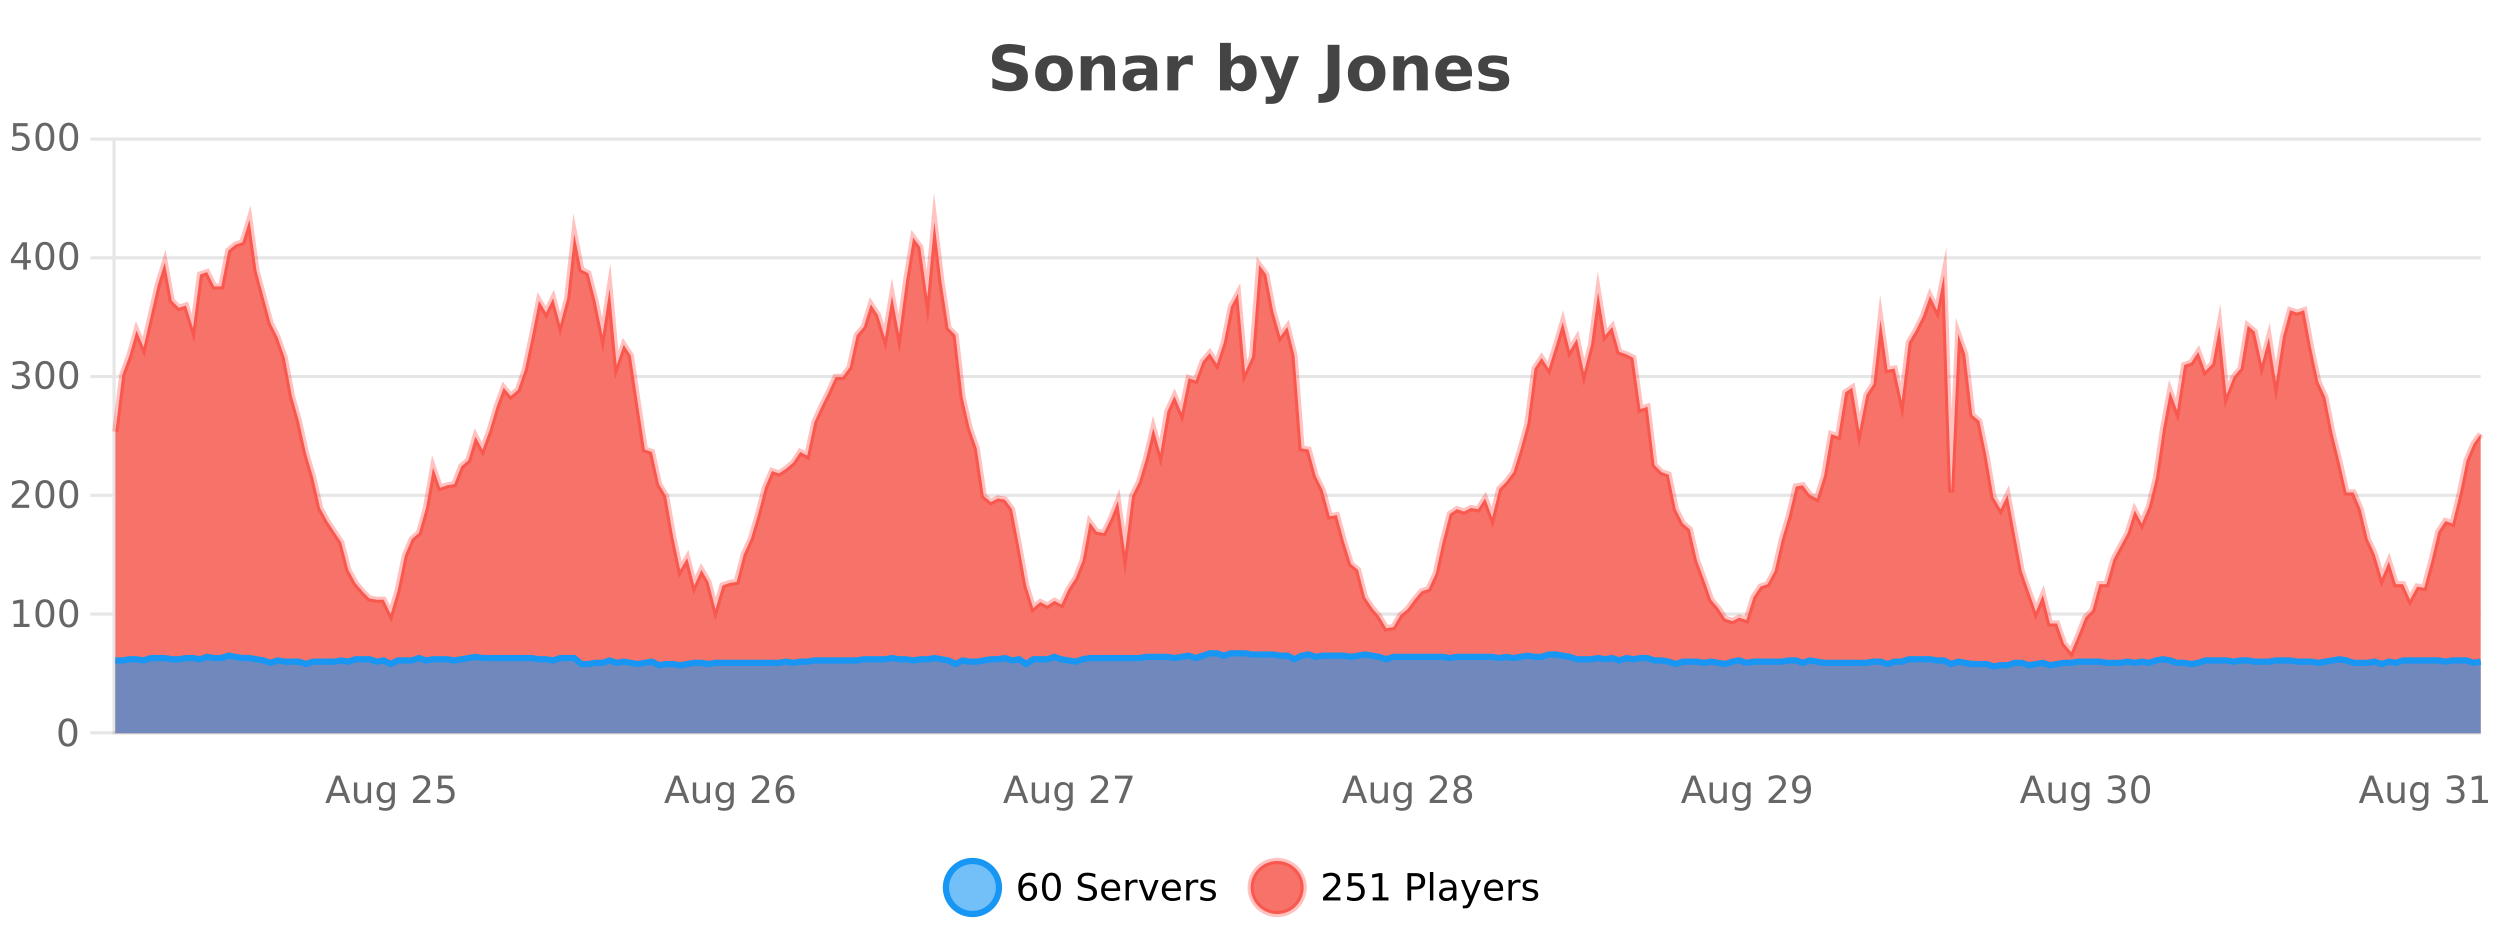
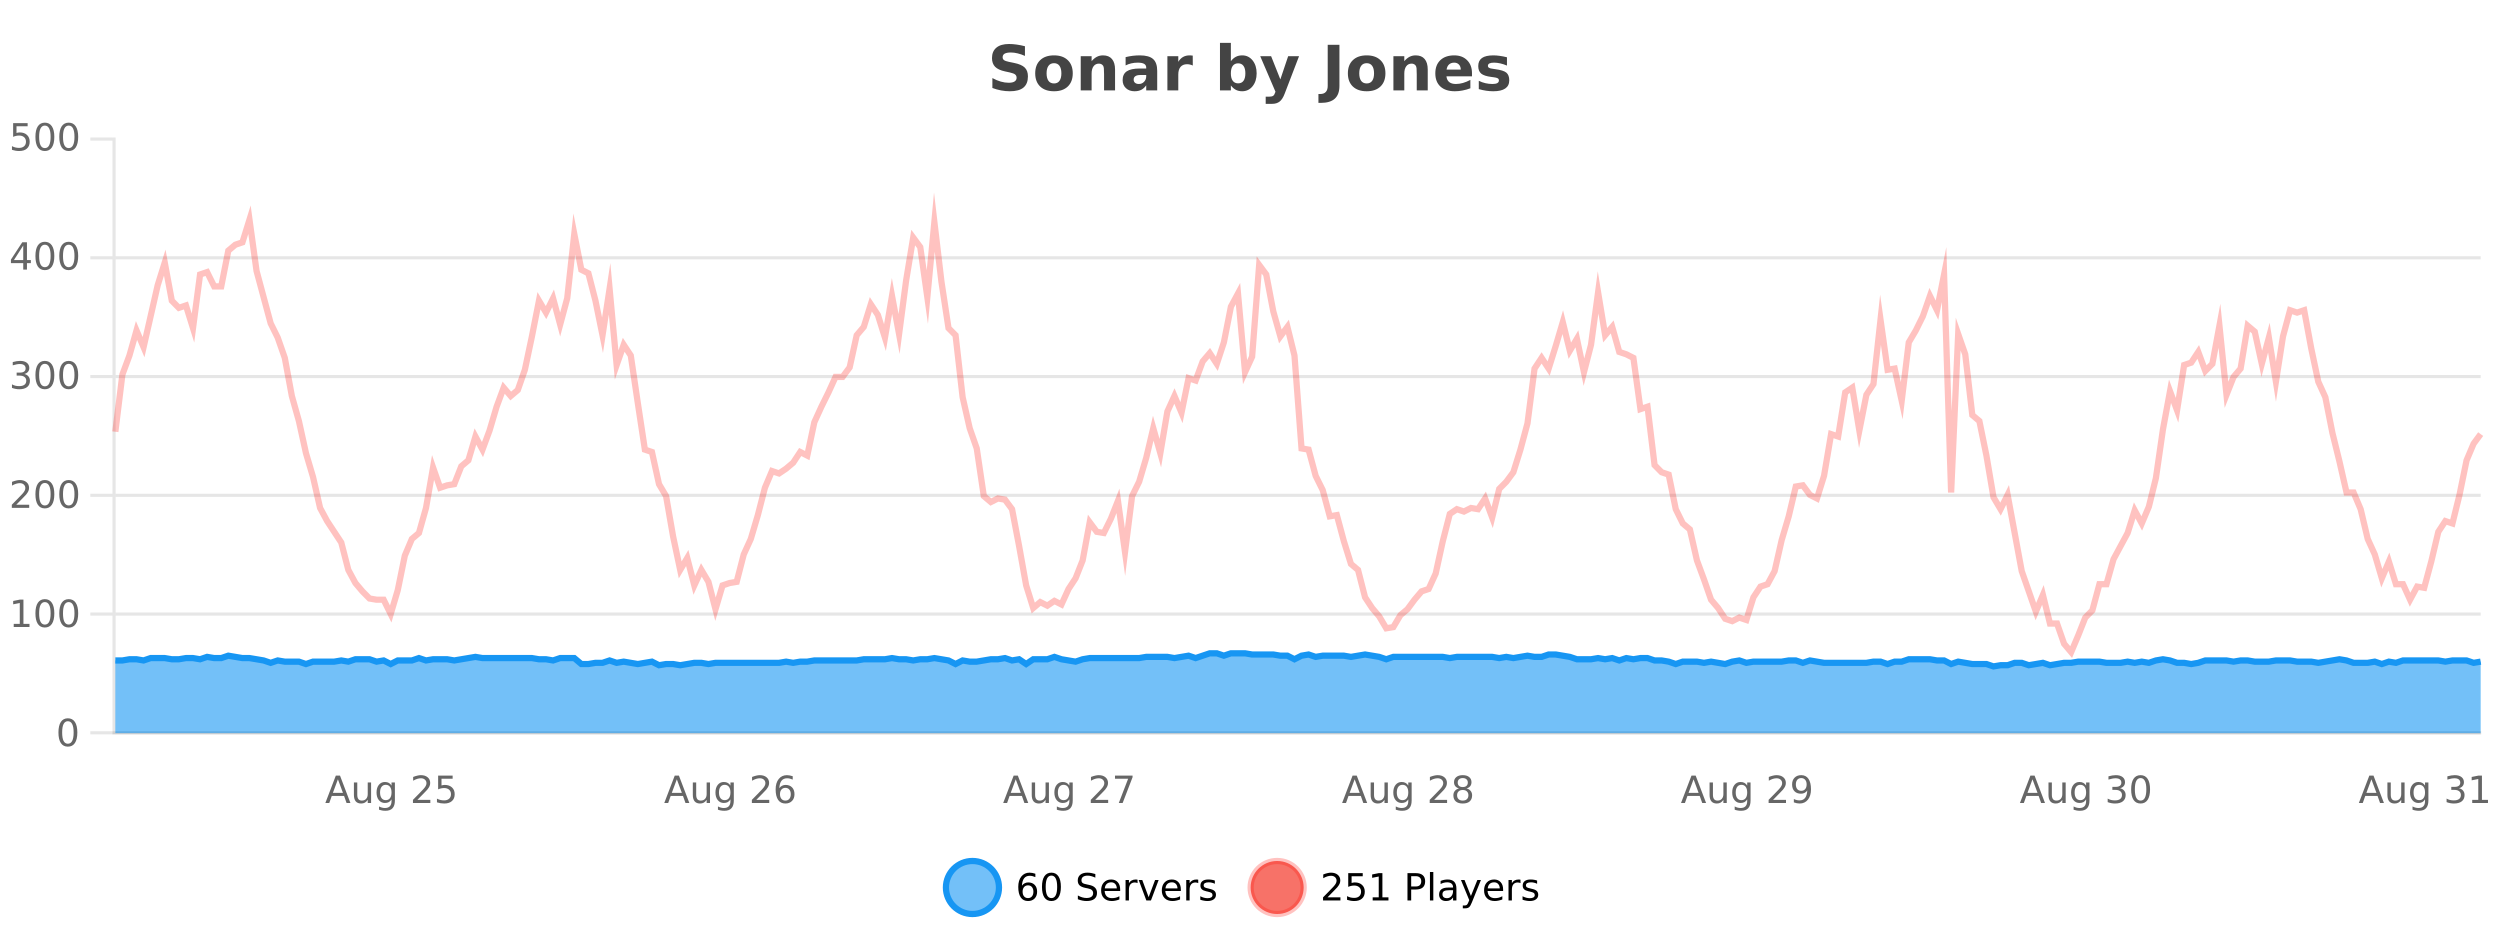
<svg xmlns="http://www.w3.org/2000/svg" width="800pt" height="300pt" viewBox="0 0 800 300" version="1.1">
  <defs>
    <clipPath id="clip1">
      <path d="M 274 263 L 348 263 L 348 300 L 274 300 Z M 274 263 " />
    </clipPath>
    <clipPath id="clip2">
      <path d="M 371 263 L 446 263 L 446 300 L 371 300 Z M 371 263 " />
    </clipPath>
    <clipPath id="clip3">
      <path d="M 36.906 70 L 793.816 70 L 793.816 234.602 L 36.906 234.602 Z M 36.906 70 " />
    </clipPath>
    <clipPath id="clip4">
      <path d="M 35.906 43 L 794.82 43 L 794.82 235.602 L 35.906 235.602 Z M 35.906 43 " />
    </clipPath>
    <clipPath id="clip5">
      <path d="M 36.906 209 L 793.816 209 L 793.816 234.602 L 36.906 234.602 Z M 36.906 209 " />
    </clipPath>
    <clipPath id="clip6">
      <path d="M 35.906 180 L 794.82 180 L 794.82 235.602 L 35.906 235.602 Z M 35.906 180 " />
    </clipPath>
  </defs>
  <g id="surface836371">
    <rect x="0" y="0" width="800" height="300" style="fill:rgb(100%,100%,100%);fill-opacity:1;stroke:none;" />
    <path style="fill:none;stroke-width:1;stroke-linecap:butt;stroke-linejoin:miter;stroke:rgb(0%,0%,0%);stroke-opacity:0.098;stroke-miterlimit:10;" d="M 37 234.5 L 793.816 234.5 " />
    <path style="fill:none;stroke-width:1;stroke-linecap:butt;stroke-linejoin:miter;stroke:rgb(0%,0%,0%);stroke-opacity:0.098;stroke-miterlimit:10;" d="M 28.906 234.5 L 36 234.5 " />
    <path style="fill:none;stroke-width:1;stroke-linecap:butt;stroke-linejoin:miter;stroke:rgb(0%,0%,0%);stroke-opacity:0.098;stroke-miterlimit:10;" d="M 37 196.5 L 793.816 196.5 " />
    <path style="fill:none;stroke-width:1;stroke-linecap:butt;stroke-linejoin:miter;stroke:rgb(0%,0%,0%);stroke-opacity:0.098;stroke-miterlimit:10;" d="M 28.906 196.5 L 36 196.5 " />
    <path style="fill:none;stroke-width:1;stroke-linecap:butt;stroke-linejoin:miter;stroke:rgb(0%,0%,0%);stroke-opacity:0.098;stroke-miterlimit:10;" d="M 37 158.5 L 793.816 158.5 " />
    <path style="fill:none;stroke-width:1;stroke-linecap:butt;stroke-linejoin:miter;stroke:rgb(0%,0%,0%);stroke-opacity:0.098;stroke-miterlimit:10;" d="M 28.906 158.5 L 36 158.5 " />
    <path style="fill:none;stroke-width:1;stroke-linecap:butt;stroke-linejoin:miter;stroke:rgb(0%,0%,0%);stroke-opacity:0.098;stroke-miterlimit:10;" d="M 37 120.5 L 793.816 120.5 " />
    <path style="fill:none;stroke-width:1;stroke-linecap:butt;stroke-linejoin:miter;stroke:rgb(0%,0%,0%);stroke-opacity:0.098;stroke-miterlimit:10;" d="M 28.906 120.5 L 36 120.5 " />
    <path style="fill:none;stroke-width:1;stroke-linecap:butt;stroke-linejoin:miter;stroke:rgb(0%,0%,0%);stroke-opacity:0.098;stroke-miterlimit:10;" d="M 37 82.5 L 793.816 82.5 " />
    <path style="fill:none;stroke-width:1;stroke-linecap:butt;stroke-linejoin:miter;stroke:rgb(0%,0%,0%);stroke-opacity:0.098;stroke-miterlimit:10;" d="M 28.906 82.5 L 36 82.5 " />
-     <path style="fill:none;stroke-width:1;stroke-linecap:butt;stroke-linejoin:miter;stroke:rgb(0%,0%,0%);stroke-opacity:0.098;stroke-miterlimit:10;" d="M 37 44.5 L 793.816 44.5 " />
    <path style="fill:none;stroke-width:1;stroke-linecap:butt;stroke-linejoin:miter;stroke:rgb(0%,0%,0%);stroke-opacity:0.098;stroke-miterlimit:10;" d="M 28.906 44.5 L 36 44.5 " />
    <path style=" stroke:none;fill-rule:nonzero;fill:rgb(9.02%,58.824%,95.294%);fill-opacity:0.6;" d="M 319.672 284 C 319.672 288.688 315.871 292.484 311.188 292.484 C 306.5 292.484 302.699 288.688 302.699 284 C 302.699 279.312 306.5 275.516 311.188 275.516 C 315.871 275.516 319.672 279.312 319.672 284 Z M 319.672 284 " />
    <g clip-path="url(#clip1)" clip-rule="nonzero">
      <path style="fill:none;stroke-width:2;stroke-linecap:butt;stroke-linejoin:miter;stroke:rgb(9.02%,58.824%,95.294%);stroke-opacity:1;stroke-miterlimit:10;" d="M 319.672 284 C 319.672 288.688 315.871 292.484 311.188 292.484 C 306.5 292.484 302.699 288.688 302.699 284 C 302.699 279.312 306.5 275.516 311.188 275.516 C 315.871 275.516 319.672 279.312 319.672 284 Z M 319.672 284 " />
    </g>
    <path style=" stroke:none;fill-rule:nonzero;fill:rgb(0%,0%,0%);fill-opacity:1;" d="M 328.969 283.312 C 328.438 283.312 328.016 283.496 327.703 283.859 C 327.391 284.227 327.234 284.719 327.234 285.344 C 327.234 285.98 327.391 286.48 327.703 286.844 C 328.016 287.211 328.438 287.391 328.969 287.391 C 329.5 287.391 329.914 287.211 330.219 286.844 C 330.531 286.48 330.688 285.98 330.688 285.344 C 330.688 284.719 330.531 284.227 330.219 283.859 C 329.914 283.496 329.5 283.312 328.969 283.312 Z M 331.312 279.594 L 331.312 280.672 C 331.008 280.539 330.707 280.434 330.406 280.359 C 330.102 280.289 329.805 280.25 329.516 280.25 C 328.734 280.25 328.133 280.516 327.719 281.047 C 327.312 281.57 327.078 282.359 327.016 283.422 C 327.242 283.09 327.531 282.836 327.875 282.656 C 328.227 282.469 328.613 282.375 329.031 282.375 C 329.906 282.375 330.598 282.641 331.109 283.172 C 331.617 283.703 331.875 284.43 331.875 285.344 C 331.875 286.25 331.609 286.977 331.078 287.516 C 330.547 288.059 329.844 288.328 328.969 288.328 C 327.945 288.328 327.172 287.945 326.641 287.172 C 326.109 286.391 325.844 285.266 325.844 283.797 C 325.844 282.414 326.172 281.309 326.828 280.484 C 327.484 279.664 328.363 279.25 329.469 279.25 C 329.758 279.25 330.055 279.281 330.359 279.344 C 330.66 279.398 330.977 279.48 331.312 279.594 Z M 336.449 280.188 C 335.844 280.188 335.387 280.492 335.074 281.094 C 334.77 281.688 334.621 282.59 334.621 283.797 C 334.621 284.996 334.77 285.898 335.074 286.5 C 335.387 287.094 335.844 287.391 336.449 287.391 C 337.062 287.391 337.52 287.094 337.824 286.5 C 338.137 285.898 338.293 284.996 338.293 283.797 C 338.293 282.59 338.137 281.688 337.824 281.094 C 337.52 280.492 337.062 280.188 336.449 280.188 Z M 336.449 279.25 C 337.426 279.25 338.176 279.641 338.699 280.422 C 339.219 281.195 339.48 282.32 339.48 283.797 C 339.48 285.266 339.219 286.391 338.699 287.172 C 338.176 287.945 337.426 288.328 336.449 288.328 C 335.469 288.328 334.719 287.945 334.199 287.172 C 333.688 286.391 333.434 285.266 333.434 283.797 C 333.434 282.32 333.688 281.195 334.199 280.422 C 334.719 279.641 335.469 279.25 336.449 279.25 Z M 350.508 279.688 L 350.508 280.844 C 350.059 280.637 349.633 280.48 349.227 280.375 C 348.828 280.262 348.449 280.203 348.086 280.203 C 347.438 280.203 346.938 280.328 346.586 280.578 C 346.242 280.828 346.07 281.188 346.07 281.656 C 346.07 282.043 346.184 282.336 346.414 282.531 C 346.641 282.73 347.086 282.887 347.742 283 L 348.445 283.156 C 349.328 283.324 349.98 283.621 350.398 284.047 C 350.824 284.465 351.039 285.027 351.039 285.734 C 351.039 286.59 350.75 287.234 350.18 287.672 C 349.617 288.109 348.781 288.328 347.68 288.328 C 347.273 288.328 346.836 288.281 346.367 288.188 C 345.898 288.094 345.414 287.953 344.914 287.766 L 344.914 286.547 C 345.391 286.82 345.859 287.023 346.32 287.156 C 346.789 287.293 347.242 287.359 347.68 287.359 C 348.355 287.359 348.875 287.23 349.242 286.969 C 349.617 286.699 349.805 286.32 349.805 285.828 C 349.805 285.402 349.668 285.07 349.398 284.828 C 349.137 284.578 348.703 284.398 348.102 284.281 L 347.383 284.141 C 346.496 283.965 345.855 283.688 345.461 283.312 C 345.074 282.938 344.883 282.418 344.883 281.75 C 344.883 280.969 345.152 280.359 345.695 279.922 C 346.234 279.477 346.984 279.25 347.945 279.25 C 348.359 279.25 348.777 279.289 349.195 279.359 C 349.621 279.434 350.059 279.543 350.508 279.688 Z M 358.453 284.609 L 358.453 285.125 L 353.484 285.125 C 353.535 285.875 353.758 286.445 354.156 286.828 C 354.562 287.215 355.117 287.406 355.828 287.406 C 356.242 287.406 356.645 287.359 357.031 287.266 C 357.426 287.164 357.816 287.008 358.203 286.797 L 358.203 287.828 C 357.805 287.984 357.406 288.105 357 288.188 C 356.594 288.281 356.18 288.328 355.766 288.328 C 354.723 288.328 353.895 288.027 353.281 287.422 C 352.664 286.809 352.359 285.98 352.359 284.938 C 352.359 283.867 352.648 283.016 353.234 282.391 C 353.816 281.758 354.598 281.438 355.578 281.438 C 356.461 281.438 357.16 281.727 357.672 282.297 C 358.191 282.859 358.453 283.633 358.453 284.609 Z M 357.375 284.281 C 357.363 283.699 357.195 283.23 356.875 282.875 C 356.551 282.523 356.125 282.344 355.594 282.344 C 354.988 282.344 354.504 282.516 354.141 282.859 C 353.785 283.203 353.582 283.684 353.531 284.297 Z M 364.023 282.594 C 363.898 282.531 363.762 282.484 363.617 282.453 C 363.48 282.414 363.324 282.391 363.148 282.391 C 362.543 282.391 362.074 282.59 361.742 282.984 C 361.418 283.383 361.258 283.953 361.258 284.703 L 361.258 288.156 L 360.18 288.156 L 360.18 281.594 L 361.258 281.594 L 361.258 282.609 C 361.484 282.215 361.781 281.922 362.148 281.734 C 362.512 281.539 362.953 281.438 363.477 281.438 C 363.547 281.438 363.625 281.445 363.711 281.453 C 363.805 281.465 363.902 281.48 364.008 281.5 Z M 364.379 281.594 L 365.52 281.594 L 367.566 287.094 L 369.629 281.594 L 370.77 281.594 L 368.301 288.156 L 366.832 288.156 Z M 377.871 284.609 L 377.871 285.125 L 372.902 285.125 C 372.953 285.875 373.176 286.445 373.574 286.828 C 373.98 287.215 374.535 287.406 375.246 287.406 C 375.66 287.406 376.062 287.359 376.449 287.266 C 376.844 287.164 377.234 287.008 377.621 286.797 L 377.621 287.828 C 377.223 287.984 376.824 288.105 376.418 288.188 C 376.012 288.281 375.598 288.328 375.184 288.328 C 374.141 288.328 373.312 288.027 372.699 287.422 C 372.082 286.809 371.777 285.98 371.777 284.938 C 371.777 283.867 372.066 283.016 372.652 282.391 C 373.234 281.758 374.016 281.438 374.996 281.438 C 375.879 281.438 376.578 281.727 377.09 282.297 C 377.609 282.859 377.871 283.633 377.871 284.609 Z M 376.793 284.281 C 376.781 283.699 376.613 283.23 376.293 282.875 C 375.969 282.523 375.543 282.344 375.012 282.344 C 374.406 282.344 373.922 282.516 373.559 282.859 C 373.203 283.203 373 283.684 372.949 284.297 Z M 383.441 282.594 C 383.316 282.531 383.18 282.484 383.035 282.453 C 382.898 282.414 382.742 282.391 382.566 282.391 C 381.961 282.391 381.492 282.59 381.16 282.984 C 380.836 283.383 380.676 283.953 380.676 284.703 L 380.676 288.156 L 379.598 288.156 L 379.598 281.594 L 380.676 281.594 L 380.676 282.609 C 380.902 282.215 381.199 281.922 381.566 281.734 C 381.93 281.539 382.371 281.438 382.895 281.438 C 382.965 281.438 383.043 281.445 383.129 281.453 C 383.223 281.465 383.32 281.48 383.426 281.5 Z M 388.75 281.781 L 388.75 282.812 C 388.445 282.656 388.129 282.543 387.797 282.469 C 387.473 282.387 387.133 282.344 386.781 282.344 C 386.25 282.344 385.848 282.43 385.578 282.594 C 385.305 282.75 385.172 282.996 385.172 283.328 C 385.172 283.578 385.266 283.777 385.453 283.922 C 385.648 284.059 386.039 284.188 386.625 284.312 L 386.984 284.406 C 387.754 284.562 388.301 284.793 388.625 285.094 C 388.945 285.398 389.109 285.812 389.109 286.344 C 389.109 286.961 388.863 287.445 388.375 287.797 C 387.895 288.152 387.234 288.328 386.391 288.328 C 386.035 288.328 385.664 288.289 385.281 288.219 C 384.906 288.156 384.508 288.059 384.094 287.922 L 384.094 286.797 C 384.488 287.008 384.879 287.164 385.266 287.266 C 385.648 287.371 386.035 287.422 386.422 287.422 C 386.922 287.422 387.305 287.34 387.578 287.172 C 387.859 286.996 388 286.746 388 286.422 C 388 286.133 387.898 285.906 387.703 285.75 C 387.504 285.594 387.07 285.445 386.406 285.297 L 386.031 285.219 C 385.363 285.074 384.879 284.855 384.578 284.562 C 384.285 284.273 384.141 283.875 384.141 283.375 C 384.141 282.75 384.359 282.273 384.797 281.938 C 385.234 281.605 385.852 281.438 386.656 281.438 C 387.051 281.438 387.426 281.469 387.781 281.531 C 388.133 281.586 388.457 281.668 388.75 281.781 Z M 321.188 277.016 " />
    <path style=" stroke:none;fill-rule:nonzero;fill:rgb(96.863%,44.706%,40.784%);fill-opacity:1;" d="M 417.172 284 C 417.172 288.688 413.375 292.484 408.688 292.484 C 404 292.484 400.203 288.688 400.203 284 C 400.203 279.312 404 275.516 408.688 275.516 C 413.375 275.516 417.172 279.312 417.172 284 Z M 417.172 284 " />
    <g clip-path="url(#clip2)" clip-rule="nonzero">
      <path style="fill:none;stroke-width:2;stroke-linecap:butt;stroke-linejoin:miter;stroke:rgb(100%,4.706%,0%);stroke-opacity:0.247;stroke-miterlimit:10;" d="M 417.172 284 C 417.172 288.688 413.375 292.484 408.688 292.484 C 404 292.484 400.203 288.688 400.203 284 C 400.203 279.312 404 275.516 408.688 275.516 C 413.375 275.516 417.172 279.312 417.172 284 Z M 417.172 284 " />
    </g>
    <path style=" stroke:none;fill-rule:nonzero;fill:rgb(0%,0%,0%);fill-opacity:1;" d="M 424.797 287.156 L 428.938 287.156 L 428.938 288.156 L 423.375 288.156 L 423.375 287.156 C 423.82 286.699 424.43 286.078 425.203 285.297 C 425.984 284.508 426.473 283.996 426.672 283.766 C 427.055 283.352 427.32 282.996 427.469 282.703 C 427.625 282.402 427.703 282.109 427.703 281.828 C 427.703 281.359 427.535 280.98 427.203 280.688 C 426.879 280.398 426.457 280.25 425.938 280.25 C 425.562 280.25 425.164 280.312 424.75 280.438 C 424.344 280.562 423.906 280.762 423.438 281.031 L 423.438 279.828 C 423.914 279.641 424.359 279.5 424.766 279.406 C 425.18 279.305 425.562 279.25 425.906 279.25 C 426.812 279.25 427.535 279.48 428.078 279.938 C 428.617 280.387 428.891 280.992 428.891 281.75 C 428.891 282.105 428.82 282.445 428.688 282.766 C 428.551 283.09 428.305 283.469 427.953 283.906 C 427.848 284.023 427.535 284.352 427.016 284.891 C 426.492 285.434 425.754 286.188 424.797 287.156 Z M 431.434 279.406 L 436.074 279.406 L 436.074 280.406 L 432.512 280.406 L 432.512 282.547 C 432.688 282.484 432.859 282.445 433.027 282.422 C 433.203 282.391 433.375 282.375 433.543 282.375 C 434.52 282.375 435.297 282.648 435.871 283.188 C 436.441 283.719 436.73 284.438 436.73 285.344 C 436.73 286.293 436.434 287.027 435.84 287.547 C 435.254 288.07 434.434 288.328 433.371 288.328 C 432.996 288.328 432.613 288.297 432.23 288.234 C 431.855 288.172 431.465 288.078 431.059 287.953 L 431.059 286.766 C 431.41 286.953 431.777 287.094 432.152 287.188 C 432.527 287.281 432.922 287.328 433.34 287.328 C 434.016 287.328 434.551 287.152 434.949 286.797 C 435.344 286.445 435.543 285.961 435.543 285.344 C 435.543 284.742 435.344 284.262 434.949 283.906 C 434.551 283.555 434.016 283.375 433.34 283.375 C 433.027 283.375 432.707 283.414 432.387 283.484 C 432.074 283.547 431.754 283.652 431.434 283.797 Z M 439.258 287.156 L 441.195 287.156 L 441.195 280.484 L 439.086 280.906 L 439.086 279.828 L 441.18 279.406 L 442.367 279.406 L 442.367 287.156 L 444.305 287.156 L 444.305 288.156 L 439.258 288.156 Z M 451.578 280.375 L 451.578 283.672 L 453.062 283.672 C 453.613 283.672 454.039 283.531 454.344 283.25 C 454.645 282.961 454.797 282.547 454.797 282.016 C 454.797 281.496 454.645 281.094 454.344 280.812 C 454.039 280.523 453.613 280.375 453.062 280.375 Z M 450.391 279.406 L 453.062 279.406 C 454.051 279.406 454.797 279.633 455.297 280.078 C 455.797 280.516 456.047 281.164 456.047 282.016 C 456.047 282.883 455.797 283.539 455.297 283.984 C 454.797 284.422 454.051 284.641 453.062 284.641 L 451.578 284.641 L 451.578 288.156 L 450.391 288.156 Z M 457.582 279.031 L 458.66 279.031 L 458.66 288.156 L 457.582 288.156 Z M 463.898 284.859 C 463.031 284.859 462.43 284.961 462.086 285.156 C 461.75 285.355 461.586 285.695 461.586 286.172 C 461.586 286.559 461.711 286.867 461.961 287.094 C 462.219 287.312 462.562 287.422 462.992 287.422 C 463.594 287.422 464.074 287.215 464.43 286.797 C 464.793 286.371 464.977 285.805 464.977 285.094 L 464.977 284.859 Z M 466.055 284.406 L 466.055 288.156 L 464.977 288.156 L 464.977 287.156 C 464.727 287.555 464.418 287.852 464.055 288.047 C 463.688 288.234 463.242 288.328 462.711 288.328 C 462.031 288.328 461.496 288.141 461.102 287.766 C 460.703 287.383 460.508 286.875 460.508 286.25 C 460.508 285.512 460.75 284.953 461.242 284.578 C 461.742 284.203 462.48 284.016 463.461 284.016 L 464.977 284.016 L 464.977 283.906 C 464.977 283.406 464.809 283.023 464.477 282.75 C 464.152 282.48 463.699 282.344 463.117 282.344 C 462.742 282.344 462.371 282.391 462.008 282.484 C 461.652 282.578 461.312 282.715 460.992 282.891 L 460.992 281.891 C 461.387 281.734 461.766 281.621 462.133 281.547 C 462.508 281.477 462.871 281.438 463.227 281.438 C 464.172 281.438 464.883 281.684 465.352 282.172 C 465.82 282.664 466.055 283.406 466.055 284.406 Z M 471.004 288.766 C 470.699 289.547 470.402 290.055 470.113 290.297 C 469.82 290.535 469.434 290.656 468.957 290.656 L 468.098 290.656 L 468.098 289.75 L 468.723 289.75 C 469.023 289.75 469.254 289.676 469.41 289.531 C 469.574 289.395 469.758 289.066 469.957 288.547 L 470.16 288.047 L 467.504 281.594 L 468.645 281.594 L 470.691 286.719 L 472.754 281.594 L 473.895 281.594 Z M 480.996 284.609 L 480.996 285.125 L 476.027 285.125 C 476.078 285.875 476.301 286.445 476.699 286.828 C 477.105 287.215 477.66 287.406 478.371 287.406 C 478.785 287.406 479.188 287.359 479.574 287.266 C 479.969 287.164 480.359 287.008 480.746 286.797 L 480.746 287.828 C 480.348 287.984 479.949 288.105 479.543 288.188 C 479.137 288.281 478.723 288.328 478.309 288.328 C 477.266 288.328 476.438 288.027 475.824 287.422 C 475.207 286.809 474.902 285.98 474.902 284.938 C 474.902 283.867 475.191 283.016 475.777 282.391 C 476.359 281.758 477.141 281.438 478.121 281.438 C 479.004 281.438 479.703 281.727 480.215 282.297 C 480.734 282.859 480.996 283.633 480.996 284.609 Z M 479.918 284.281 C 479.906 283.699 479.738 283.23 479.418 282.875 C 479.094 282.523 478.668 282.344 478.137 282.344 C 477.531 282.344 477.047 282.516 476.684 282.859 C 476.328 283.203 476.125 283.684 476.074 284.297 Z M 486.566 282.594 C 486.441 282.531 486.305 282.484 486.16 282.453 C 486.023 282.414 485.867 282.391 485.691 282.391 C 485.086 282.391 484.617 282.59 484.285 282.984 C 483.961 283.383 483.801 283.953 483.801 284.703 L 483.801 288.156 L 482.723 288.156 L 482.723 281.594 L 483.801 281.594 L 483.801 282.609 C 484.027 282.215 484.324 281.922 484.691 281.734 C 485.055 281.539 485.496 281.438 486.02 281.438 C 486.09 281.438 486.168 281.445 486.254 281.453 C 486.348 281.465 486.445 281.48 486.551 281.5 Z M 491.875 281.781 L 491.875 282.812 C 491.57 282.656 491.254 282.543 490.922 282.469 C 490.598 282.387 490.258 282.344 489.906 282.344 C 489.375 282.344 488.973 282.43 488.703 282.594 C 488.43 282.75 488.297 282.996 488.297 283.328 C 488.297 283.578 488.391 283.777 488.578 283.922 C 488.773 284.059 489.164 284.188 489.75 284.312 L 490.109 284.406 C 490.879 284.562 491.426 284.793 491.75 285.094 C 492.07 285.398 492.234 285.812 492.234 286.344 C 492.234 286.961 491.988 287.445 491.5 287.797 C 491.02 288.152 490.359 288.328 489.516 288.328 C 489.16 288.328 488.789 288.289 488.406 288.219 C 488.031 288.156 487.633 288.059 487.219 287.922 L 487.219 286.797 C 487.613 287.008 488.004 287.164 488.391 287.266 C 488.773 287.371 489.16 287.422 489.547 287.422 C 490.047 287.422 490.43 287.34 490.703 287.172 C 490.984 286.996 491.125 286.746 491.125 286.422 C 491.125 286.133 491.023 285.906 490.828 285.75 C 490.629 285.594 490.195 285.445 489.531 285.297 L 489.156 285.219 C 488.488 285.074 488.004 284.855 487.703 284.562 C 487.41 284.273 487.266 283.875 487.266 283.375 C 487.266 282.75 487.484 282.273 487.922 281.938 C 488.359 281.605 488.977 281.438 489.781 281.438 C 490.176 281.438 490.551 281.469 490.906 281.531 C 491.258 281.586 491.582 281.668 491.875 281.781 Z M 418.688 277.016 " />
    <path style=" stroke:none;fill-rule:nonzero;fill:rgb(26.667%,26.667%,26.667%);fill-opacity:1;" d="M 327.984 14.797 L 327.984 17.891 C 327.18 17.527 326.398 17.258 325.641 17.078 C 324.879 16.891 324.16 16.797 323.484 16.797 C 322.586 16.797 321.922 16.922 321.484 17.172 C 321.055 17.422 320.844 17.809 320.844 18.328 C 320.844 18.715 320.988 19.016 321.281 19.234 C 321.57 19.453 322.098 19.641 322.859 19.797 L 324.453 20.125 C 326.078 20.449 327.227 20.945 327.906 21.609 C 328.594 22.277 328.938 23.219 328.938 24.438 C 328.938 26.043 328.457 27.242 327.5 28.031 C 326.551 28.812 325.098 29.203 323.141 29.203 C 322.211 29.203 321.281 29.113 320.344 28.938 C 319.414 28.762 318.488 28.5 317.562 28.156 L 317.562 24.984 C 318.488 25.484 319.383 25.859 320.25 26.109 C 321.125 26.359 321.969 26.484 322.781 26.484 C 323.602 26.484 324.227 26.352 324.656 26.078 C 325.094 25.797 325.312 25.402 325.312 24.891 C 325.312 24.445 325.16 24.094 324.859 23.844 C 324.566 23.594 323.977 23.371 323.094 23.172 L 321.641 22.859 C 320.18 22.547 319.113 22.055 318.438 21.375 C 317.77 20.688 317.438 19.762 317.438 18.594 C 317.438 17.148 317.906 16.031 318.844 15.25 C 319.781 14.469 321.129 14.078 322.891 14.078 C 323.691 14.078 324.516 14.141 325.359 14.266 C 326.203 14.383 327.078 14.559 327.984 14.797 Z M 337.297 20.219 C 336.516 20.219 335.922 20.5 335.516 21.062 C 335.109 21.617 334.906 22.418 334.906 23.469 C 334.906 24.512 335.109 25.312 335.516 25.875 C 335.922 26.43 336.516 26.703 337.297 26.703 C 338.055 26.703 338.633 26.43 339.031 25.875 C 339.438 25.312 339.641 24.512 339.641 23.469 C 339.641 22.418 339.438 21.617 339.031 21.062 C 338.633 20.5 338.055 20.219 337.297 20.219 Z M 337.297 17.719 C 339.172 17.719 340.633 18.23 341.688 19.25 C 342.75 20.262 343.281 21.668 343.281 23.469 C 343.281 25.262 342.75 26.668 341.688 27.688 C 340.633 28.699 339.172 29.203 337.297 29.203 C 335.398 29.203 333.922 28.699 332.859 27.688 C 331.797 26.668 331.266 25.262 331.266 23.469 C 331.266 21.668 331.797 20.262 332.859 19.25 C 333.922 18.23 335.398 17.719 337.297 17.719 Z M 356.816 22.266 L 356.816 28.922 L 353.301 28.922 L 353.301 23.828 C 353.301 22.883 353.277 22.23 353.238 21.875 C 353.195 21.512 353.121 21.246 353.02 21.078 C 352.883 20.852 352.695 20.672 352.457 20.547 C 352.227 20.422 351.961 20.359 351.66 20.359 C 350.93 20.359 350.355 20.641 349.941 21.203 C 349.523 21.766 349.316 22.547 349.316 23.547 L 349.316 28.922 L 345.832 28.922 L 345.832 17.984 L 349.316 17.984 L 349.316 19.578 C 349.848 18.945 350.41 18.477 351.004 18.172 C 351.598 17.871 352.246 17.719 352.957 17.719 C 354.227 17.719 355.184 18.109 355.832 18.891 C 356.488 19.664 356.816 20.789 356.816 22.266 Z M 364.961 24 C 364.23 24 363.684 24.125 363.32 24.375 C 362.953 24.617 362.773 24.98 362.773 25.469 C 362.773 25.906 362.918 26.25 363.211 26.5 C 363.512 26.75 363.922 26.875 364.445 26.875 C 365.102 26.875 365.652 26.641 366.102 26.172 C 366.559 25.703 366.789 25.117 366.789 24.406 L 366.789 24 Z M 370.305 22.688 L 370.305 28.922 L 366.789 28.922 L 366.789 27.297 C 366.32 27.965 365.789 28.449 365.195 28.75 C 364.609 29.051 363.898 29.203 363.055 29.203 C 361.93 29.203 361.012 28.875 360.305 28.219 C 359.594 27.555 359.242 26.695 359.242 25.641 C 359.242 24.359 359.68 23.422 360.555 22.828 C 361.438 22.227 362.828 21.922 364.727 21.922 L 366.789 21.922 L 366.789 21.641 C 366.789 21.09 366.57 20.688 366.133 20.438 C 365.695 20.18 365.012 20.047 364.086 20.047 C 363.336 20.047 362.637 20.125 361.992 20.281 C 361.344 20.43 360.746 20.648 360.195 20.938 L 360.195 18.281 C 360.945 18.094 361.695 17.953 362.445 17.859 C 363.203 17.766 363.965 17.719 364.727 17.719 C 366.695 17.719 368.117 18.109 368.992 18.891 C 369.867 19.664 370.305 20.93 370.305 22.688 Z M 381.691 20.969 C 381.379 20.824 381.07 20.719 380.77 20.656 C 380.465 20.586 380.164 20.547 379.863 20.547 C 378.957 20.547 378.258 20.836 377.77 21.406 C 377.289 21.98 377.051 22.805 377.051 23.875 L 377.051 28.922 L 373.566 28.922 L 373.566 17.984 L 377.051 17.984 L 377.051 19.781 C 377.496 19.062 378.012 18.543 378.598 18.219 C 379.18 17.887 379.879 17.719 380.691 17.719 C 380.816 17.719 380.945 17.727 381.082 17.734 C 381.215 17.746 381.414 17.766 381.676 17.797 Z M 396.203 26.672 C 396.953 26.672 397.523 26.402 397.922 25.859 C 398.316 25.309 398.516 24.512 398.516 23.469 C 398.516 22.43 398.316 21.637 397.922 21.094 C 397.523 20.543 396.953 20.266 396.203 20.266 C 395.453 20.266 394.875 20.543 394.469 21.094 C 394.07 21.637 393.875 22.43 393.875 23.469 C 393.875 24.5 394.07 25.293 394.469 25.844 C 394.875 26.398 395.453 26.672 396.203 26.672 Z M 393.875 19.578 C 394.363 18.945 394.898 18.477 395.484 18.172 C 396.066 17.871 396.738 17.719 397.5 17.719 C 398.852 17.719 399.961 18.258 400.828 19.328 C 401.691 20.402 402.125 21.781 402.125 23.469 C 402.125 25.148 401.691 26.523 400.828 27.594 C 399.961 28.668 398.852 29.203 397.5 29.203 C 396.738 29.203 396.066 29.051 395.484 28.75 C 394.898 28.449 394.363 27.98 393.875 27.344 L 393.875 28.922 L 390.391 28.922 L 390.391 13.719 L 393.875 13.719 Z M 403.273 17.984 L 406.758 17.984 L 409.711 25.406 L 412.211 17.984 L 415.695 17.984 L 411.102 29.953 C 410.641 31.172 410.102 32.02 409.477 32.5 C 408.859 32.988 408.055 33.234 407.055 33.234 L 405.023 33.234 L 405.023 30.938 L 406.117 30.938 C 406.711 30.938 407.141 30.844 407.414 30.656 C 407.684 30.469 407.891 30.129 408.039 29.641 L 408.148 29.344 Z M 424.867 14.344 L 428.617 14.344 L 428.617 27.5 C 428.617 29.32 428.121 30.68 427.133 31.578 C 426.152 32.473 424.664 32.922 422.664 32.922 L 421.898 32.922 L 421.898 30.078 L 422.492 30.078 C 423.273 30.078 423.859 29.859 424.258 29.422 C 424.664 28.992 424.867 28.355 424.867 27.5 Z M 437.352 20.219 C 436.57 20.219 435.977 20.5 435.57 21.062 C 435.164 21.617 434.961 22.418 434.961 23.469 C 434.961 24.512 435.164 25.312 435.57 25.875 C 435.977 26.43 436.57 26.703 437.352 26.703 C 438.109 26.703 438.688 26.43 439.086 25.875 C 439.492 25.312 439.695 24.512 439.695 23.469 C 439.695 22.418 439.492 21.617 439.086 21.062 C 438.688 20.5 438.109 20.219 437.352 20.219 Z M 437.352 17.719 C 439.227 17.719 440.688 18.23 441.742 19.25 C 442.805 20.262 443.336 21.668 443.336 23.469 C 443.336 25.262 442.805 26.668 441.742 27.688 C 440.688 28.699 439.227 29.203 437.352 29.203 C 435.453 29.203 433.977 28.699 432.914 27.688 C 431.852 26.668 431.32 25.262 431.32 23.469 C 431.32 21.668 431.852 20.262 432.914 19.25 C 433.977 18.23 435.453 17.719 437.352 17.719 Z M 456.875 22.266 L 456.875 28.922 L 453.359 28.922 L 453.359 23.828 C 453.359 22.883 453.336 22.23 453.297 21.875 C 453.254 21.512 453.18 21.246 453.078 21.078 C 452.941 20.852 452.754 20.672 452.516 20.547 C 452.285 20.422 452.02 20.359 451.719 20.359 C 450.988 20.359 450.414 20.641 450 21.203 C 449.582 21.766 449.375 22.547 449.375 23.547 L 449.375 28.922 L 445.891 28.922 L 445.891 17.984 L 449.375 17.984 L 449.375 19.578 C 449.906 18.945 450.469 18.477 451.062 18.172 C 451.656 17.871 452.305 17.719 453.016 17.719 C 454.285 17.719 455.242 18.109 455.891 18.891 C 456.547 19.664 456.875 20.789 456.875 22.266 Z M 471.035 23.422 L 471.035 24.422 L 462.863 24.422 C 462.945 25.246 463.242 25.859 463.754 26.266 C 464.262 26.672 464.973 26.875 465.879 26.875 C 466.617 26.875 467.371 26.766 468.145 26.547 C 468.914 26.328 469.707 26 470.52 25.562 L 470.52 28.25 C 469.695 28.562 468.867 28.797 468.035 28.953 C 467.211 29.117 466.387 29.203 465.566 29.203 C 463.586 29.203 462.043 28.703 460.941 27.703 C 459.848 26.695 459.301 25.281 459.301 23.469 C 459.301 21.68 459.836 20.273 460.91 19.25 C 461.992 18.23 463.477 17.719 465.363 17.719 C 467.082 17.719 468.457 18.242 469.488 19.281 C 470.52 20.312 471.035 21.695 471.035 23.422 Z M 467.441 22.266 C 467.441 21.602 467.246 21.062 466.863 20.656 C 466.477 20.25 465.973 20.047 465.348 20.047 C 464.668 20.047 464.117 20.242 463.691 20.625 C 463.273 21 463.012 21.547 462.91 22.266 Z M 482.227 18.328 L 482.227 20.984 C 481.484 20.672 480.766 20.438 480.07 20.281 C 479.371 20.125 478.711 20.047 478.086 20.047 C 477.43 20.047 476.938 20.133 476.617 20.297 C 476.293 20.465 476.133 20.719 476.133 21.062 C 476.133 21.344 476.25 21.559 476.492 21.703 C 476.742 21.852 477.18 21.961 477.805 22.031 L 478.43 22.125 C 480.219 22.355 481.422 22.73 482.039 23.25 C 482.652 23.773 482.961 24.59 482.961 25.703 C 482.961 26.871 482.527 27.746 481.664 28.328 C 480.809 28.914 479.531 29.203 477.836 29.203 C 477.105 29.203 476.355 29.145 475.586 29.031 C 474.812 28.918 474.023 28.746 473.211 28.516 L 473.211 25.859 C 473.906 26.203 474.621 26.461 475.352 26.625 C 476.078 26.793 476.824 26.875 477.586 26.875 C 478.273 26.875 478.789 26.781 479.133 26.594 C 479.477 26.406 479.648 26.125 479.648 25.75 C 479.648 25.438 479.527 25.211 479.289 25.062 C 479.047 24.906 478.574 24.789 477.867 24.703 L 477.258 24.625 C 475.695 24.43 474.602 24.07 473.977 23.547 C 473.352 23.016 473.039 22.215 473.039 21.141 C 473.039 19.984 473.434 19.125 474.227 18.562 C 475.027 18 476.246 17.719 477.883 17.719 C 478.527 17.719 479.203 17.773 479.914 17.875 C 480.621 17.969 481.391 18.121 482.227 18.328 Z M 316 10.359 " />
    <path style="fill:none;stroke-width:1;stroke-linecap:butt;stroke-linejoin:miter;stroke:rgb(0%,0%,0%);stroke-opacity:0.098;stroke-miterlimit:10;" d="M 36 234.5 L 794 234.5 " />
    <path style=" stroke:none;fill-rule:nonzero;fill:rgb(40%,40%,40%);fill-opacity:1;" d="M 108.133 249.375 L 106.523 253.719 L 109.742 253.719 Z M 107.461 248.203 L 108.805 248.203 L 112.133 256.953 L 110.898 256.953 L 110.102 254.703 L 106.164 254.703 L 105.367 256.953 L 104.117 256.953 Z M 113.25 254.359 L 113.25 250.391 L 114.328 250.391 L 114.328 254.328 C 114.328 254.945 114.445 255.406 114.688 255.719 C 114.938 256.031 115.301 256.188 115.781 256.188 C 116.363 256.188 116.82 256.008 117.156 255.641 C 117.5 255.266 117.672 254.758 117.672 254.109 L 117.672 250.391 L 118.75 250.391 L 118.75 256.953 L 117.672 256.953 L 117.672 255.938 C 117.41 256.344 117.109 256.648 116.766 256.844 C 116.422 257.031 116.02 257.125 115.562 257.125 C 114.801 257.125 114.223 256.891 113.828 256.422 C 113.441 255.953 113.25 255.266 113.25 254.359 Z M 115.969 250.234 Z M 125.289 253.594 C 125.289 252.812 125.125 252.211 124.805 251.781 C 124.48 251.355 124.027 251.141 123.445 251.141 C 122.871 251.141 122.422 251.355 122.102 251.781 C 121.777 252.211 121.617 252.812 121.617 253.594 C 121.617 254.375 121.777 254.98 122.102 255.406 C 122.422 255.836 122.871 256.047 123.445 256.047 C 124.027 256.047 124.48 255.836 124.805 255.406 C 125.125 254.98 125.289 254.375 125.289 253.594 Z M 126.367 256.141 C 126.367 257.254 126.117 258.082 125.617 258.625 C 125.125 259.176 124.367 259.453 123.336 259.453 C 122.961 259.453 122.602 259.422 122.258 259.359 C 121.922 259.305 121.602 259.223 121.289 259.109 L 121.289 258.062 C 121.602 258.227 121.914 258.352 122.227 258.438 C 122.539 258.52 122.852 258.562 123.164 258.562 C 123.871 258.562 124.402 258.375 124.758 258 C 125.109 257.633 125.289 257.078 125.289 256.328 L 125.289 255.797 C 125.059 256.184 124.773 256.477 124.43 256.672 C 124.086 256.859 123.668 256.953 123.18 256.953 C 122.375 256.953 121.727 256.648 121.227 256.031 C 120.734 255.418 120.492 254.605 120.492 253.594 C 120.492 252.586 120.734 251.773 121.227 251.156 C 121.727 250.543 122.375 250.234 123.18 250.234 C 123.668 250.234 124.086 250.336 124.43 250.531 C 124.773 250.719 125.059 251.008 125.289 251.391 L 125.289 250.391 L 126.367 250.391 Z M 133.566 255.953 L 137.707 255.953 L 137.707 256.953 L 132.145 256.953 L 132.145 255.953 C 132.59 255.496 133.199 254.875 133.973 254.094 C 134.754 253.305 135.242 252.793 135.441 252.562 C 135.824 252.148 136.09 251.793 136.238 251.5 C 136.395 251.199 136.473 250.906 136.473 250.625 C 136.473 250.156 136.305 249.777 135.973 249.484 C 135.648 249.195 135.227 249.047 134.707 249.047 C 134.332 249.047 133.934 249.109 133.52 249.234 C 133.113 249.359 132.676 249.559 132.207 249.828 L 132.207 248.625 C 132.684 248.438 133.129 248.297 133.535 248.203 C 133.949 248.102 134.332 248.047 134.676 248.047 C 135.582 248.047 136.305 248.277 136.848 248.734 C 137.387 249.184 137.66 249.789 137.66 250.547 C 137.66 250.902 137.59 251.242 137.457 251.562 C 137.32 251.887 137.074 252.266 136.723 252.703 C 136.617 252.82 136.305 253.148 135.785 253.688 C 135.262 254.23 134.523 254.984 133.566 255.953 Z M 140.203 248.203 L 144.844 248.203 L 144.844 249.203 L 141.281 249.203 L 141.281 251.344 C 141.457 251.281 141.629 251.242 141.797 251.219 C 141.973 251.188 142.145 251.172 142.312 251.172 C 143.289 251.172 144.066 251.445 144.641 251.984 C 145.211 252.516 145.5 253.234 145.5 254.141 C 145.5 255.09 145.203 255.824 144.609 256.344 C 144.023 256.867 143.203 257.125 142.141 257.125 C 141.766 257.125 141.383 257.094 141 257.031 C 140.625 256.969 140.234 256.875 139.828 256.75 L 139.828 255.562 C 140.18 255.75 140.547 255.891 140.922 255.984 C 141.297 256.078 141.691 256.125 142.109 256.125 C 142.785 256.125 143.32 255.949 143.719 255.594 C 144.113 255.242 144.312 254.758 144.312 254.141 C 144.312 253.539 144.113 253.059 143.719 252.703 C 143.32 252.352 142.785 252.172 142.109 252.172 C 141.797 252.172 141.477 252.211 141.156 252.281 C 140.844 252.344 140.523 252.449 140.203 252.594 Z M 104.023 245.816 " />
    <path style=" stroke:none;fill-rule:nonzero;fill:rgb(40%,40%,40%);fill-opacity:1;" d="M 216.586 249.375 L 214.977 253.719 L 218.195 253.719 Z M 215.914 248.203 L 217.258 248.203 L 220.586 256.953 L 219.352 256.953 L 218.555 254.703 L 214.617 254.703 L 213.82 256.953 L 212.57 256.953 Z M 221.703 254.359 L 221.703 250.391 L 222.781 250.391 L 222.781 254.328 C 222.781 254.945 222.898 255.406 223.141 255.719 C 223.391 256.031 223.754 256.188 224.234 256.188 C 224.816 256.188 225.273 256.008 225.609 255.641 C 225.953 255.266 226.125 254.758 226.125 254.109 L 226.125 250.391 L 227.203 250.391 L 227.203 256.953 L 226.125 256.953 L 226.125 255.938 C 225.863 256.344 225.562 256.648 225.219 256.844 C 224.875 257.031 224.473 257.125 224.016 257.125 C 223.254 257.125 222.676 256.891 222.281 256.422 C 221.895 255.953 221.703 255.266 221.703 254.359 Z M 224.422 250.234 Z M 233.742 253.594 C 233.742 252.812 233.578 252.211 233.258 251.781 C 232.934 251.355 232.48 251.141 231.898 251.141 C 231.324 251.141 230.875 251.355 230.555 251.781 C 230.23 252.211 230.07 252.812 230.07 253.594 C 230.07 254.375 230.23 254.98 230.555 255.406 C 230.875 255.836 231.324 256.047 231.898 256.047 C 232.48 256.047 232.934 255.836 233.258 255.406 C 233.578 254.98 233.742 254.375 233.742 253.594 Z M 234.82 256.141 C 234.82 257.254 234.57 258.082 234.07 258.625 C 233.578 259.176 232.82 259.453 231.789 259.453 C 231.414 259.453 231.055 259.422 230.711 259.359 C 230.375 259.305 230.055 259.223 229.742 259.109 L 229.742 258.062 C 230.055 258.227 230.367 258.352 230.68 258.438 C 230.992 258.52 231.305 258.562 231.617 258.562 C 232.324 258.562 232.855 258.375 233.211 258 C 233.562 257.633 233.742 257.078 233.742 256.328 L 233.742 255.797 C 233.512 256.184 233.227 256.477 232.883 256.672 C 232.539 256.859 232.121 256.953 231.633 256.953 C 230.828 256.953 230.18 256.648 229.68 256.031 C 229.188 255.418 228.945 254.605 228.945 253.594 C 228.945 252.586 229.188 251.773 229.68 251.156 C 230.18 250.543 230.828 250.234 231.633 250.234 C 232.121 250.234 232.539 250.336 232.883 250.531 C 233.227 250.719 233.512 251.008 233.742 251.391 L 233.742 250.391 L 234.82 250.391 Z M 242.02 255.953 L 246.16 255.953 L 246.16 256.953 L 240.598 256.953 L 240.598 255.953 C 241.043 255.496 241.652 254.875 242.426 254.094 C 243.207 253.305 243.695 252.793 243.895 252.562 C 244.277 252.148 244.543 251.793 244.691 251.5 C 244.848 251.199 244.926 250.906 244.926 250.625 C 244.926 250.156 244.758 249.777 244.426 249.484 C 244.102 249.195 243.68 249.047 243.16 249.047 C 242.785 249.047 242.387 249.109 241.973 249.234 C 241.566 249.359 241.129 249.559 240.66 249.828 L 240.66 248.625 C 241.137 248.438 241.582 248.297 241.988 248.203 C 242.402 248.102 242.785 248.047 243.129 248.047 C 244.035 248.047 244.758 248.277 245.301 248.734 C 245.84 249.184 246.113 249.789 246.113 250.547 C 246.113 250.902 246.043 251.242 245.91 251.562 C 245.773 251.887 245.527 252.266 245.176 252.703 C 245.07 252.82 244.758 253.148 244.238 253.688 C 243.715 254.23 242.977 254.984 242.02 255.953 Z M 251.328 252.109 C 250.797 252.109 250.375 252.293 250.062 252.656 C 249.75 253.023 249.594 253.516 249.594 254.141 C 249.594 254.777 249.75 255.277 250.062 255.641 C 250.375 256.008 250.797 256.188 251.328 256.188 C 251.859 256.188 252.273 256.008 252.578 255.641 C 252.891 255.277 253.047 254.777 253.047 254.141 C 253.047 253.516 252.891 253.023 252.578 252.656 C 252.273 252.293 251.859 252.109 251.328 252.109 Z M 253.672 248.391 L 253.672 249.469 C 253.367 249.336 253.066 249.23 252.766 249.156 C 252.461 249.086 252.164 249.047 251.875 249.047 C 251.094 249.047 250.492 249.312 250.078 249.844 C 249.672 250.367 249.438 251.156 249.375 252.219 C 249.602 251.887 249.891 251.633 250.234 251.453 C 250.586 251.266 250.973 251.172 251.391 251.172 C 252.266 251.172 252.957 251.438 253.469 251.969 C 253.977 252.5 254.234 253.227 254.234 254.141 C 254.234 255.047 253.969 255.773 253.438 256.312 C 252.906 256.855 252.203 257.125 251.328 257.125 C 250.305 257.125 249.531 256.742 249 255.969 C 248.469 255.188 248.203 254.062 248.203 252.594 C 248.203 251.211 248.531 250.105 249.188 249.281 C 249.844 248.461 250.723 248.047 251.828 248.047 C 252.117 248.047 252.414 248.078 252.719 248.141 C 253.02 248.195 253.336 248.277 253.672 248.391 Z M 212.477 245.816 " />
    <path style=" stroke:none;fill-rule:nonzero;fill:rgb(40%,40%,40%);fill-opacity:1;" d="M 325.039 249.375 L 323.43 253.719 L 326.648 253.719 Z M 324.367 248.203 L 325.711 248.203 L 329.039 256.953 L 327.805 256.953 L 327.008 254.703 L 323.07 254.703 L 322.273 256.953 L 321.023 256.953 Z M 330.156 254.359 L 330.156 250.391 L 331.234 250.391 L 331.234 254.328 C 331.234 254.945 331.352 255.406 331.594 255.719 C 331.844 256.031 332.207 256.188 332.688 256.188 C 333.27 256.188 333.727 256.008 334.062 255.641 C 334.406 255.266 334.578 254.758 334.578 254.109 L 334.578 250.391 L 335.656 250.391 L 335.656 256.953 L 334.578 256.953 L 334.578 255.938 C 334.316 256.344 334.016 256.648 333.672 256.844 C 333.328 257.031 332.926 257.125 332.469 257.125 C 331.707 257.125 331.129 256.891 330.734 256.422 C 330.348 255.953 330.156 255.266 330.156 254.359 Z M 332.875 250.234 Z M 342.195 253.594 C 342.195 252.812 342.031 252.211 341.711 251.781 C 341.387 251.355 340.934 251.141 340.352 251.141 C 339.777 251.141 339.328 251.355 339.008 251.781 C 338.684 252.211 338.523 252.812 338.523 253.594 C 338.523 254.375 338.684 254.98 339.008 255.406 C 339.328 255.836 339.777 256.047 340.352 256.047 C 340.934 256.047 341.387 255.836 341.711 255.406 C 342.031 254.98 342.195 254.375 342.195 253.594 Z M 343.273 256.141 C 343.273 257.254 343.023 258.082 342.523 258.625 C 342.031 259.176 341.273 259.453 340.242 259.453 C 339.867 259.453 339.508 259.422 339.164 259.359 C 338.828 259.305 338.508 259.223 338.195 259.109 L 338.195 258.062 C 338.508 258.227 338.82 258.352 339.133 258.438 C 339.445 258.52 339.758 258.562 340.07 258.562 C 340.777 258.562 341.309 258.375 341.664 258 C 342.016 257.633 342.195 257.078 342.195 256.328 L 342.195 255.797 C 341.965 256.184 341.68 256.477 341.336 256.672 C 340.992 256.859 340.574 256.953 340.086 256.953 C 339.281 256.953 338.633 256.648 338.133 256.031 C 337.641 255.418 337.398 254.605 337.398 253.594 C 337.398 252.586 337.641 251.773 338.133 251.156 C 338.633 250.543 339.281 250.234 340.086 250.234 C 340.574 250.234 340.992 250.336 341.336 250.531 C 341.68 250.719 341.965 251.008 342.195 251.391 L 342.195 250.391 L 343.273 250.391 Z M 350.473 255.953 L 354.613 255.953 L 354.613 256.953 L 349.051 256.953 L 349.051 255.953 C 349.496 255.496 350.105 254.875 350.879 254.094 C 351.66 253.305 352.148 252.793 352.348 252.562 C 352.73 252.148 352.996 251.793 353.145 251.5 C 353.301 251.199 353.379 250.906 353.379 250.625 C 353.379 250.156 353.211 249.777 352.879 249.484 C 352.555 249.195 352.133 249.047 351.613 249.047 C 351.238 249.047 350.84 249.109 350.426 249.234 C 350.02 249.359 349.582 249.559 349.113 249.828 L 349.113 248.625 C 349.59 248.438 350.035 248.297 350.441 248.203 C 350.855 248.102 351.238 248.047 351.582 248.047 C 352.488 248.047 353.211 248.277 353.754 248.734 C 354.293 249.184 354.566 249.789 354.566 250.547 C 354.566 250.902 354.496 251.242 354.363 251.562 C 354.227 251.887 353.98 252.266 353.629 252.703 C 353.523 252.82 353.211 253.148 352.691 253.688 C 352.168 254.23 351.43 254.984 350.473 255.953 Z M 356.797 248.203 L 362.422 248.203 L 362.422 248.703 L 359.25 256.953 L 358.016 256.953 L 361 249.203 L 356.797 249.203 Z M 320.93 245.816 " />
    <path style=" stroke:none;fill-rule:nonzero;fill:rgb(40%,40%,40%);fill-opacity:1;" d="M 433.492 249.375 L 431.883 253.719 L 435.102 253.719 Z M 432.82 248.203 L 434.164 248.203 L 437.492 256.953 L 436.258 256.953 L 435.461 254.703 L 431.523 254.703 L 430.727 256.953 L 429.477 256.953 Z M 438.609 254.359 L 438.609 250.391 L 439.688 250.391 L 439.688 254.328 C 439.688 254.945 439.805 255.406 440.047 255.719 C 440.297 256.031 440.66 256.188 441.141 256.188 C 441.723 256.188 442.18 256.008 442.516 255.641 C 442.859 255.266 443.031 254.758 443.031 254.109 L 443.031 250.391 L 444.109 250.391 L 444.109 256.953 L 443.031 256.953 L 443.031 255.938 C 442.77 256.344 442.469 256.648 442.125 256.844 C 441.781 257.031 441.379 257.125 440.922 257.125 C 440.16 257.125 439.582 256.891 439.188 256.422 C 438.801 255.953 438.609 255.266 438.609 254.359 Z M 441.328 250.234 Z M 450.648 253.594 C 450.648 252.812 450.484 252.211 450.164 251.781 C 449.84 251.355 449.387 251.141 448.805 251.141 C 448.23 251.141 447.781 251.355 447.461 251.781 C 447.137 252.211 446.977 252.812 446.977 253.594 C 446.977 254.375 447.137 254.98 447.461 255.406 C 447.781 255.836 448.23 256.047 448.805 256.047 C 449.387 256.047 449.84 255.836 450.164 255.406 C 450.484 254.98 450.648 254.375 450.648 253.594 Z M 451.727 256.141 C 451.727 257.254 451.477 258.082 450.977 258.625 C 450.484 259.176 449.727 259.453 448.695 259.453 C 448.32 259.453 447.961 259.422 447.617 259.359 C 447.281 259.305 446.961 259.223 446.648 259.109 L 446.648 258.062 C 446.961 258.227 447.273 258.352 447.586 258.438 C 447.898 258.52 448.211 258.562 448.523 258.562 C 449.23 258.562 449.762 258.375 450.117 258 C 450.469 257.633 450.648 257.078 450.648 256.328 L 450.648 255.797 C 450.418 256.184 450.133 256.477 449.789 256.672 C 449.445 256.859 449.027 256.953 448.539 256.953 C 447.734 256.953 447.086 256.648 446.586 256.031 C 446.094 255.418 445.852 254.605 445.852 253.594 C 445.852 252.586 446.094 251.773 446.586 251.156 C 447.086 250.543 447.734 250.234 448.539 250.234 C 449.027 250.234 449.445 250.336 449.789 250.531 C 450.133 250.719 450.418 251.008 450.648 251.391 L 450.648 250.391 L 451.727 250.391 Z M 458.926 255.953 L 463.066 255.953 L 463.066 256.953 L 457.504 256.953 L 457.504 255.953 C 457.949 255.496 458.559 254.875 459.332 254.094 C 460.113 253.305 460.602 252.793 460.801 252.562 C 461.184 252.148 461.449 251.793 461.598 251.5 C 461.754 251.199 461.832 250.906 461.832 250.625 C 461.832 250.156 461.664 249.777 461.332 249.484 C 461.008 249.195 460.586 249.047 460.066 249.047 C 459.691 249.047 459.293 249.109 458.879 249.234 C 458.473 249.359 458.035 249.559 457.566 249.828 L 457.566 248.625 C 458.043 248.438 458.488 248.297 458.895 248.203 C 459.309 248.102 459.691 248.047 460.035 248.047 C 460.941 248.047 461.664 248.277 462.207 248.734 C 462.746 249.184 463.02 249.789 463.02 250.547 C 463.02 250.902 462.949 251.242 462.816 251.562 C 462.68 251.887 462.434 252.266 462.082 252.703 C 461.977 252.82 461.664 253.148 461.145 253.688 C 460.621 254.23 459.883 254.984 458.926 255.953 Z M 468.078 252.797 C 467.516 252.797 467.07 252.949 466.75 253.25 C 466.426 253.555 466.266 253.965 466.266 254.484 C 466.266 255.016 466.426 255.434 466.75 255.734 C 467.07 256.039 467.516 256.188 468.078 256.188 C 468.641 256.188 469.082 256.039 469.406 255.734 C 469.727 255.434 469.891 255.016 469.891 254.484 C 469.891 253.965 469.727 253.555 469.406 253.25 C 469.094 252.949 468.648 252.797 468.078 252.797 Z M 466.891 252.297 C 466.391 252.172 465.992 251.938 465.703 251.594 C 465.422 251.242 465.281 250.812 465.281 250.312 C 465.281 249.617 465.531 249.062 466.031 248.656 C 466.531 248.25 467.211 248.047 468.078 248.047 C 468.953 248.047 469.633 248.25 470.125 248.656 C 470.625 249.062 470.875 249.617 470.875 250.312 C 470.875 250.812 470.734 251.242 470.453 251.594 C 470.172 251.938 469.773 252.172 469.266 252.297 C 469.836 252.434 470.281 252.695 470.594 253.078 C 470.914 253.465 471.078 253.934 471.078 254.484 C 471.078 255.34 470.816 255.996 470.297 256.453 C 469.785 256.902 469.047 257.125 468.078 257.125 C 467.117 257.125 466.379 256.902 465.859 256.453 C 465.336 255.996 465.078 255.34 465.078 254.484 C 465.078 253.934 465.238 253.465 465.562 253.078 C 465.883 252.695 466.328 252.434 466.891 252.297 Z M 466.469 250.422 C 466.469 250.883 466.609 251.234 466.891 251.484 C 467.172 251.734 467.566 251.859 468.078 251.859 C 468.586 251.859 468.984 251.734 469.266 251.484 C 469.555 251.234 469.703 250.883 469.703 250.422 C 469.703 249.977 469.555 249.625 469.266 249.375 C 468.984 249.117 468.586 248.984 468.078 248.984 C 467.566 248.984 467.172 249.117 466.891 249.375 C 466.609 249.625 466.469 249.977 466.469 250.422 Z M 429.383 245.816 " />
    <path style=" stroke:none;fill-rule:nonzero;fill:rgb(40%,40%,40%);fill-opacity:1;" d="M 541.945 249.375 L 540.336 253.719 L 543.555 253.719 Z M 541.273 248.203 L 542.617 248.203 L 545.945 256.953 L 544.711 256.953 L 543.914 254.703 L 539.977 254.703 L 539.18 256.953 L 537.93 256.953 Z M 547.062 254.359 L 547.062 250.391 L 548.141 250.391 L 548.141 254.328 C 548.141 254.945 548.258 255.406 548.5 255.719 C 548.75 256.031 549.113 256.188 549.594 256.188 C 550.176 256.188 550.633 256.008 550.969 255.641 C 551.312 255.266 551.484 254.758 551.484 254.109 L 551.484 250.391 L 552.562 250.391 L 552.562 256.953 L 551.484 256.953 L 551.484 255.938 C 551.223 256.344 550.922 256.648 550.578 256.844 C 550.234 257.031 549.832 257.125 549.375 257.125 C 548.613 257.125 548.035 256.891 547.641 256.422 C 547.254 255.953 547.062 255.266 547.062 254.359 Z M 549.781 250.234 Z M 559.102 253.594 C 559.102 252.812 558.938 252.211 558.617 251.781 C 558.293 251.355 557.84 251.141 557.258 251.141 C 556.684 251.141 556.234 251.355 555.914 251.781 C 555.59 252.211 555.43 252.812 555.43 253.594 C 555.43 254.375 555.59 254.98 555.914 255.406 C 556.234 255.836 556.684 256.047 557.258 256.047 C 557.84 256.047 558.293 255.836 558.617 255.406 C 558.938 254.98 559.102 254.375 559.102 253.594 Z M 560.18 256.141 C 560.18 257.254 559.93 258.082 559.43 258.625 C 558.938 259.176 558.18 259.453 557.148 259.453 C 556.773 259.453 556.414 259.422 556.07 259.359 C 555.734 259.305 555.414 259.223 555.102 259.109 L 555.102 258.062 C 555.414 258.227 555.727 258.352 556.039 258.438 C 556.352 258.52 556.664 258.562 556.977 258.562 C 557.684 258.562 558.215 258.375 558.57 258 C 558.922 257.633 559.102 257.078 559.102 256.328 L 559.102 255.797 C 558.871 256.184 558.586 256.477 558.242 256.672 C 557.898 256.859 557.48 256.953 556.992 256.953 C 556.188 256.953 555.539 256.648 555.039 256.031 C 554.547 255.418 554.305 254.605 554.305 253.594 C 554.305 252.586 554.547 251.773 555.039 251.156 C 555.539 250.543 556.188 250.234 556.992 250.234 C 557.48 250.234 557.898 250.336 558.242 250.531 C 558.586 250.719 558.871 251.008 559.102 251.391 L 559.102 250.391 L 560.18 250.391 Z M 567.379 255.953 L 571.52 255.953 L 571.52 256.953 L 565.957 256.953 L 565.957 255.953 C 566.402 255.496 567.012 254.875 567.785 254.094 C 568.566 253.305 569.055 252.793 569.254 252.562 C 569.637 252.148 569.902 251.793 570.051 251.5 C 570.207 251.199 570.285 250.906 570.285 250.625 C 570.285 250.156 570.117 249.777 569.785 249.484 C 569.461 249.195 569.039 249.047 568.52 249.047 C 568.145 249.047 567.746 249.109 567.332 249.234 C 566.926 249.359 566.488 249.559 566.02 249.828 L 566.02 248.625 C 566.496 248.438 566.941 248.297 567.348 248.203 C 567.762 248.102 568.145 248.047 568.488 248.047 C 569.395 248.047 570.117 248.277 570.66 248.734 C 571.199 249.184 571.473 249.789 571.473 250.547 C 571.473 250.902 571.402 251.242 571.27 251.562 C 571.133 251.887 570.887 252.266 570.535 252.703 C 570.43 252.82 570.117 253.148 569.598 253.688 C 569.074 254.23 568.336 254.984 567.379 255.953 Z M 574.031 256.766 L 574.031 255.688 C 574.332 255.836 574.633 255.945 574.938 256.016 C 575.238 256.09 575.539 256.125 575.844 256.125 C 576.625 256.125 577.219 255.867 577.625 255.344 C 578.039 254.812 578.273 254.012 578.328 252.938 C 578.109 253.281 577.82 253.543 577.469 253.719 C 577.125 253.898 576.738 253.984 576.312 253.984 C 575.438 253.984 574.742 253.727 574.234 253.203 C 573.723 252.672 573.469 251.945 573.469 251.016 C 573.469 250.121 573.734 249.402 574.266 248.859 C 574.797 248.32 575.504 248.047 576.391 248.047 C 577.398 248.047 578.172 248.438 578.703 249.219 C 579.242 249.992 579.516 251.117 579.516 252.594 C 579.516 253.969 579.188 255.07 578.531 255.891 C 577.875 256.715 576.992 257.125 575.891 257.125 C 575.586 257.125 575.285 257.094 574.984 257.031 C 574.68 256.977 574.363 256.891 574.031 256.766 Z M 576.391 253.062 C 576.922 253.062 577.344 252.883 577.656 252.516 C 577.969 252.152 578.125 251.652 578.125 251.016 C 578.125 250.391 577.969 249.898 577.656 249.531 C 577.344 249.168 576.922 248.984 576.391 248.984 C 575.859 248.984 575.438 249.168 575.125 249.531 C 574.82 249.898 574.672 250.391 574.672 251.016 C 574.672 251.652 574.82 252.152 575.125 252.516 C 575.438 252.883 575.859 253.062 576.391 253.062 Z M 537.836 245.816 " />
    <path style=" stroke:none;fill-rule:nonzero;fill:rgb(40%,40%,40%);fill-opacity:1;" d="M 650.398 249.375 L 648.789 253.719 L 652.008 253.719 Z M 649.727 248.203 L 651.07 248.203 L 654.398 256.953 L 653.164 256.953 L 652.367 254.703 L 648.43 254.703 L 647.633 256.953 L 646.383 256.953 Z M 655.516 254.359 L 655.516 250.391 L 656.594 250.391 L 656.594 254.328 C 656.594 254.945 656.711 255.406 656.953 255.719 C 657.203 256.031 657.566 256.188 658.047 256.188 C 658.629 256.188 659.086 256.008 659.422 255.641 C 659.766 255.266 659.938 254.758 659.938 254.109 L 659.938 250.391 L 661.016 250.391 L 661.016 256.953 L 659.938 256.953 L 659.938 255.938 C 659.676 256.344 659.375 256.648 659.031 256.844 C 658.688 257.031 658.285 257.125 657.828 257.125 C 657.066 257.125 656.488 256.891 656.094 256.422 C 655.707 255.953 655.516 255.266 655.516 254.359 Z M 658.234 250.234 Z M 667.555 253.594 C 667.555 252.812 667.391 252.211 667.07 251.781 C 666.746 251.355 666.293 251.141 665.711 251.141 C 665.137 251.141 664.688 251.355 664.367 251.781 C 664.043 252.211 663.883 252.812 663.883 253.594 C 663.883 254.375 664.043 254.98 664.367 255.406 C 664.688 255.836 665.137 256.047 665.711 256.047 C 666.293 256.047 666.746 255.836 667.07 255.406 C 667.391 254.98 667.555 254.375 667.555 253.594 Z M 668.633 256.141 C 668.633 257.254 668.383 258.082 667.883 258.625 C 667.391 259.176 666.633 259.453 665.602 259.453 C 665.227 259.453 664.867 259.422 664.523 259.359 C 664.188 259.305 663.867 259.223 663.555 259.109 L 663.555 258.062 C 663.867 258.227 664.18 258.352 664.492 258.438 C 664.805 258.52 665.117 258.562 665.43 258.562 C 666.137 258.562 666.668 258.375 667.023 258 C 667.375 257.633 667.555 257.078 667.555 256.328 L 667.555 255.797 C 667.324 256.184 667.039 256.477 666.695 256.672 C 666.352 256.859 665.934 256.953 665.445 256.953 C 664.641 256.953 663.992 256.648 663.492 256.031 C 663 255.418 662.758 254.605 662.758 253.594 C 662.758 252.586 663 251.773 663.492 251.156 C 663.992 250.543 664.641 250.234 665.445 250.234 C 665.934 250.234 666.352 250.336 666.695 250.531 C 667.039 250.719 667.324 251.008 667.555 251.391 L 667.555 250.391 L 668.633 250.391 Z M 678.41 252.234 C 678.973 252.359 679.41 252.617 679.723 253 C 680.043 253.375 680.207 253.844 680.207 254.406 C 680.207 255.273 679.91 255.945 679.316 256.422 C 678.723 256.891 677.879 257.125 676.785 257.125 C 676.418 257.125 676.039 257.086 675.645 257.016 C 675.258 256.945 674.863 256.836 674.457 256.688 L 674.457 255.547 C 674.777 255.734 675.133 255.883 675.52 255.984 C 675.914 256.078 676.324 256.125 676.754 256.125 C 677.492 256.125 678.055 255.98 678.441 255.688 C 678.836 255.398 679.035 254.969 679.035 254.406 C 679.035 253.898 678.852 253.496 678.488 253.203 C 678.121 252.914 677.621 252.766 676.988 252.766 L 675.957 252.766 L 675.957 251.797 L 677.035 251.797 C 677.605 251.797 678.051 251.684 678.363 251.453 C 678.676 251.215 678.832 250.875 678.832 250.438 C 678.832 249.992 678.668 249.648 678.348 249.406 C 678.035 249.168 677.582 249.047 676.988 249.047 C 676.652 249.047 676.301 249.086 675.926 249.156 C 675.559 249.219 675.152 249.324 674.707 249.469 L 674.707 248.422 C 675.164 248.297 675.586 248.203 675.973 248.141 C 676.367 248.078 676.738 248.047 677.082 248.047 C 677.988 248.047 678.699 248.25 679.223 248.656 C 679.742 249.062 680.004 249.617 680.004 250.312 C 680.004 250.805 679.863 251.215 679.582 251.547 C 679.309 251.883 678.918 252.109 678.41 252.234 Z M 684.984 248.984 C 684.379 248.984 683.922 249.289 683.609 249.891 C 683.305 250.484 683.156 251.387 683.156 252.594 C 683.156 253.793 683.305 254.695 683.609 255.297 C 683.922 255.891 684.379 256.188 684.984 256.188 C 685.598 256.188 686.055 255.891 686.359 255.297 C 686.672 254.695 686.828 253.793 686.828 252.594 C 686.828 251.387 686.672 250.484 686.359 249.891 C 686.055 249.289 685.598 248.984 684.984 248.984 Z M 684.984 248.047 C 685.961 248.047 686.711 248.438 687.234 249.219 C 687.754 249.992 688.016 251.117 688.016 252.594 C 688.016 254.062 687.754 255.188 687.234 255.969 C 686.711 256.742 685.961 257.125 684.984 257.125 C 684.004 257.125 683.254 256.742 682.734 255.969 C 682.223 255.188 681.969 254.062 681.969 252.594 C 681.969 251.117 682.223 249.992 682.734 249.219 C 683.254 248.438 684.004 248.047 684.984 248.047 Z M 646.289 245.816 " />
    <path style=" stroke:none;fill-rule:nonzero;fill:rgb(40%,40%,40%);fill-opacity:1;" d="M 758.852 249.375 L 757.242 253.719 L 760.461 253.719 Z M 758.18 248.203 L 759.523 248.203 L 762.852 256.953 L 761.617 256.953 L 760.82 254.703 L 756.883 254.703 L 756.086 256.953 L 754.836 256.953 Z M 763.969 254.359 L 763.969 250.391 L 765.047 250.391 L 765.047 254.328 C 765.047 254.945 765.164 255.406 765.406 255.719 C 765.656 256.031 766.02 256.188 766.5 256.188 C 767.082 256.188 767.539 256.008 767.875 255.641 C 768.219 255.266 768.391 254.758 768.391 254.109 L 768.391 250.391 L 769.469 250.391 L 769.469 256.953 L 768.391 256.953 L 768.391 255.938 C 768.129 256.344 767.828 256.648 767.484 256.844 C 767.141 257.031 766.738 257.125 766.281 257.125 C 765.52 257.125 764.941 256.891 764.547 256.422 C 764.16 255.953 763.969 255.266 763.969 254.359 Z M 766.688 250.234 Z M 776.008 253.594 C 776.008 252.812 775.844 252.211 775.523 251.781 C 775.199 251.355 774.746 251.141 774.164 251.141 C 773.59 251.141 773.141 251.355 772.82 251.781 C 772.496 252.211 772.336 252.812 772.336 253.594 C 772.336 254.375 772.496 254.98 772.82 255.406 C 773.141 255.836 773.59 256.047 774.164 256.047 C 774.746 256.047 775.199 255.836 775.523 255.406 C 775.844 254.98 776.008 254.375 776.008 253.594 Z M 777.086 256.141 C 777.086 257.254 776.836 258.082 776.336 258.625 C 775.844 259.176 775.086 259.453 774.055 259.453 C 773.68 259.453 773.32 259.422 772.977 259.359 C 772.641 259.305 772.32 259.223 772.008 259.109 L 772.008 258.062 C 772.32 258.227 772.633 258.352 772.945 258.438 C 773.258 258.52 773.57 258.562 773.883 258.562 C 774.59 258.562 775.121 258.375 775.477 258 C 775.828 257.633 776.008 257.078 776.008 256.328 L 776.008 255.797 C 775.777 256.184 775.492 256.477 775.148 256.672 C 774.805 256.859 774.387 256.953 773.898 256.953 C 773.094 256.953 772.445 256.648 771.945 256.031 C 771.453 255.418 771.211 254.605 771.211 253.594 C 771.211 252.586 771.453 251.773 771.945 251.156 C 772.445 250.543 773.094 250.234 773.898 250.234 C 774.387 250.234 774.805 250.336 775.148 250.531 C 775.492 250.719 775.777 251.008 776.008 251.391 L 776.008 250.391 L 777.086 250.391 Z M 786.863 252.234 C 787.426 252.359 787.863 252.617 788.176 253 C 788.496 253.375 788.66 253.844 788.66 254.406 C 788.66 255.273 788.363 255.945 787.77 256.422 C 787.176 256.891 786.332 257.125 785.238 257.125 C 784.871 257.125 784.492 257.086 784.098 257.016 C 783.711 256.945 783.316 256.836 782.91 256.688 L 782.91 255.547 C 783.23 255.734 783.586 255.883 783.973 255.984 C 784.367 256.078 784.777 256.125 785.207 256.125 C 785.945 256.125 786.508 255.98 786.895 255.688 C 787.289 255.398 787.488 254.969 787.488 254.406 C 787.488 253.898 787.305 253.496 786.941 253.203 C 786.574 252.914 786.074 252.766 785.441 252.766 L 784.41 252.766 L 784.41 251.797 L 785.488 251.797 C 786.059 251.797 786.504 251.684 786.816 251.453 C 787.129 251.215 787.285 250.875 787.285 250.438 C 787.285 249.992 787.121 249.648 786.801 249.406 C 786.488 249.168 786.035 249.047 785.441 249.047 C 785.105 249.047 784.754 249.086 784.379 249.156 C 784.012 249.219 783.605 249.324 783.16 249.469 L 783.16 248.422 C 783.617 248.297 784.039 248.203 784.426 248.141 C 784.82 248.078 785.191 248.047 785.535 248.047 C 786.441 248.047 787.152 248.25 787.676 248.656 C 788.195 249.062 788.457 249.617 788.457 250.312 C 788.457 250.805 788.316 251.215 788.035 251.547 C 787.762 251.883 787.371 252.109 786.863 252.234 Z M 791.109 255.953 L 793.047 255.953 L 793.047 249.281 L 790.938 249.703 L 790.938 248.625 L 793.031 248.203 L 794.219 248.203 L 794.219 255.953 L 796.156 255.953 L 796.156 256.953 L 791.109 256.953 Z M 754.742 245.816 " />
    <path style="fill:none;stroke-width:1;stroke-linecap:butt;stroke-linejoin:miter;stroke:rgb(0%,0%,0%);stroke-opacity:0.098;stroke-miterlimit:10;" d="M 36.5 44 L 36.5 235 " />
    <path style=" stroke:none;fill-rule:nonzero;fill:rgb(40%,40%,40%);fill-opacity:1;" d="M 21.719 230.789 C 21.113 230.789 20.656 231.094 20.344 231.695 C 20.039 232.289 19.891 233.191 19.891 234.398 C 19.891 235.598 20.039 236.5 20.344 237.102 C 20.656 237.695 21.113 237.992 21.719 237.992 C 22.332 237.992 22.789 237.695 23.094 237.102 C 23.406 236.5 23.562 235.598 23.562 234.398 C 23.562 233.191 23.406 232.289 23.094 231.695 C 22.789 231.094 22.332 230.789 21.719 230.789 Z M 21.719 229.852 C 22.695 229.852 23.445 230.242 23.969 231.023 C 24.488 231.797 24.75 232.922 24.75 234.398 C 24.75 235.867 24.488 236.992 23.969 237.773 C 23.445 238.547 22.695 238.93 21.719 238.93 C 20.738 238.93 19.988 238.547 19.469 237.773 C 18.957 236.992 18.703 235.867 18.703 234.398 C 18.703 232.922 18.957 231.797 19.469 231.023 C 19.988 230.242 20.738 229.852 21.719 229.852 Z M 17.906 227.617 " />
    <path style=" stroke:none;fill-rule:nonzero;fill:rgb(40%,40%,40%);fill-opacity:1;" d="M 4.391 199.633 L 6.328 199.633 L 6.328 192.961 L 4.219 193.383 L 4.219 192.305 L 6.312 191.883 L 7.5 191.883 L 7.5 199.633 L 9.438 199.633 L 9.438 200.633 L 4.391 200.633 Z M 14.352 192.664 C 13.746 192.664 13.289 192.969 12.977 193.57 C 12.672 194.164 12.523 195.066 12.523 196.273 C 12.523 197.473 12.672 198.375 12.977 198.977 C 13.289 199.57 13.746 199.867 14.352 199.867 C 14.965 199.867 15.422 199.57 15.727 198.977 C 16.039 198.375 16.195 197.473 16.195 196.273 C 16.195 195.066 16.039 194.164 15.727 193.57 C 15.422 192.969 14.965 192.664 14.352 192.664 Z M 14.352 191.727 C 15.328 191.727 16.078 192.117 16.602 192.898 C 17.121 193.672 17.383 194.797 17.383 196.273 C 17.383 197.742 17.121 198.867 16.602 199.648 C 16.078 200.422 15.328 200.805 14.352 200.805 C 13.371 200.805 12.621 200.422 12.102 199.648 C 11.59 198.867 11.336 197.742 11.336 196.273 C 11.336 194.797 11.59 193.672 12.102 192.898 C 12.621 192.117 13.371 191.727 14.352 191.727 Z M 21.988 192.664 C 21.383 192.664 20.926 192.969 20.613 193.57 C 20.309 194.164 20.16 195.066 20.16 196.273 C 20.16 197.473 20.309 198.375 20.613 198.977 C 20.926 199.57 21.383 199.867 21.988 199.867 C 22.602 199.867 23.059 199.57 23.363 198.977 C 23.676 198.375 23.832 197.473 23.832 196.273 C 23.832 195.066 23.676 194.164 23.363 193.57 C 23.059 192.969 22.602 192.664 21.988 192.664 Z M 21.988 191.727 C 22.965 191.727 23.715 192.117 24.238 192.898 C 24.758 193.672 25.02 194.797 25.02 196.273 C 25.02 197.742 24.758 198.867 24.238 199.648 C 23.715 200.422 22.965 200.805 21.988 200.805 C 21.008 200.805 20.258 200.422 19.738 199.648 C 19.227 198.867 18.973 197.742 18.973 196.273 C 18.973 194.797 19.227 193.672 19.738 192.898 C 20.258 192.117 21.008 191.727 21.988 191.727 Z M 2.906 189.496 " />
    <path style=" stroke:none;fill-rule:nonzero;fill:rgb(40%,40%,40%);fill-opacity:1;" d="M 5.203 161.516 L 9.344 161.516 L 9.344 162.516 L 3.781 162.516 L 3.781 161.516 C 4.227 161.059 4.836 160.438 5.609 159.656 C 6.391 158.867 6.879 158.355 7.078 158.125 C 7.461 157.711 7.727 157.355 7.875 157.062 C 8.031 156.762 8.109 156.469 8.109 156.188 C 8.109 155.719 7.941 155.34 7.609 155.047 C 7.285 154.758 6.863 154.609 6.344 154.609 C 5.969 154.609 5.57 154.672 5.156 154.797 C 4.75 154.922 4.312 155.121 3.844 155.391 L 3.844 154.188 C 4.32 154 4.766 153.859 5.172 153.766 C 5.586 153.664 5.969 153.609 6.312 153.609 C 7.219 153.609 7.941 153.84 8.484 154.297 C 9.023 154.746 9.297 155.352 9.297 156.109 C 9.297 156.465 9.227 156.805 9.094 157.125 C 8.957 157.449 8.711 157.828 8.359 158.266 C 8.254 158.383 7.941 158.711 7.422 159.25 C 6.898 159.793 6.16 160.547 5.203 161.516 Z M 14.352 154.547 C 13.746 154.547 13.289 154.852 12.977 155.453 C 12.672 156.047 12.523 156.949 12.523 158.156 C 12.523 159.355 12.672 160.258 12.977 160.859 C 13.289 161.453 13.746 161.75 14.352 161.75 C 14.965 161.75 15.422 161.453 15.727 160.859 C 16.039 160.258 16.195 159.355 16.195 158.156 C 16.195 156.949 16.039 156.047 15.727 155.453 C 15.422 154.852 14.965 154.547 14.352 154.547 Z M 14.352 153.609 C 15.328 153.609 16.078 154 16.602 154.781 C 17.121 155.555 17.383 156.68 17.383 158.156 C 17.383 159.625 17.121 160.75 16.602 161.531 C 16.078 162.305 15.328 162.688 14.352 162.688 C 13.371 162.688 12.621 162.305 12.102 161.531 C 11.59 160.75 11.336 159.625 11.336 158.156 C 11.336 156.68 11.59 155.555 12.102 154.781 C 12.621 154 13.371 153.609 14.352 153.609 Z M 21.988 154.547 C 21.383 154.547 20.926 154.852 20.613 155.453 C 20.309 156.047 20.16 156.949 20.16 158.156 C 20.16 159.355 20.309 160.258 20.613 160.859 C 20.926 161.453 21.383 161.75 21.988 161.75 C 22.602 161.75 23.059 161.453 23.363 160.859 C 23.676 160.258 23.832 159.355 23.832 158.156 C 23.832 156.949 23.676 156.047 23.363 155.453 C 23.059 154.852 22.602 154.547 21.988 154.547 Z M 21.988 153.609 C 22.965 153.609 23.715 154 24.238 154.781 C 24.758 155.555 25.02 156.68 25.02 158.156 C 25.02 159.625 24.758 160.75 24.238 161.531 C 23.715 162.305 22.965 162.688 21.988 162.688 C 21.008 162.688 20.258 162.305 19.738 161.531 C 19.227 160.75 18.973 159.625 18.973 158.156 C 18.973 156.68 19.227 155.555 19.738 154.781 C 20.258 154 21.008 153.609 21.988 153.609 Z M 2.906 151.375 " />
    <path style=" stroke:none;fill-rule:nonzero;fill:rgb(40%,40%,40%);fill-opacity:1;" d="M 7.781 119.672 C 8.344 119.797 8.781 120.055 9.094 120.438 C 9.414 120.812 9.578 121.281 9.578 121.844 C 9.578 122.711 9.281 123.383 8.688 123.859 C 8.094 124.328 7.25 124.562 6.156 124.562 C 5.789 124.562 5.41 124.523 5.016 124.453 C 4.629 124.383 4.234 124.273 3.828 124.125 L 3.828 122.984 C 4.148 123.172 4.504 123.32 4.891 123.422 C 5.285 123.516 5.695 123.562 6.125 123.562 C 6.863 123.562 7.426 123.418 7.812 123.125 C 8.207 122.836 8.406 122.406 8.406 121.844 C 8.406 121.336 8.223 120.934 7.859 120.641 C 7.492 120.352 6.992 120.203 6.359 120.203 L 5.328 120.203 L 5.328 119.234 L 6.406 119.234 C 6.977 119.234 7.422 119.121 7.734 118.891 C 8.047 118.652 8.203 118.312 8.203 117.875 C 8.203 117.43 8.039 117.086 7.719 116.844 C 7.406 116.605 6.953 116.484 6.359 116.484 C 6.023 116.484 5.672 116.523 5.297 116.594 C 4.93 116.656 4.523 116.762 4.078 116.906 L 4.078 115.859 C 4.535 115.734 4.957 115.641 5.344 115.578 C 5.738 115.516 6.109 115.484 6.453 115.484 C 7.359 115.484 8.07 115.688 8.594 116.094 C 9.113 116.5 9.375 117.055 9.375 117.75 C 9.375 118.242 9.234 118.652 8.953 118.984 C 8.68 119.32 8.289 119.547 7.781 119.672 Z M 14.352 116.422 C 13.746 116.422 13.289 116.727 12.977 117.328 C 12.672 117.922 12.523 118.824 12.523 120.031 C 12.523 121.23 12.672 122.133 12.977 122.734 C 13.289 123.328 13.746 123.625 14.352 123.625 C 14.965 123.625 15.422 123.328 15.727 122.734 C 16.039 122.133 16.195 121.23 16.195 120.031 C 16.195 118.824 16.039 117.922 15.727 117.328 C 15.422 116.727 14.965 116.422 14.352 116.422 Z M 14.352 115.484 C 15.328 115.484 16.078 115.875 16.602 116.656 C 17.121 117.43 17.383 118.555 17.383 120.031 C 17.383 121.5 17.121 122.625 16.602 123.406 C 16.078 124.18 15.328 124.562 14.352 124.562 C 13.371 124.562 12.621 124.18 12.102 123.406 C 11.59 122.625 11.336 121.5 11.336 120.031 C 11.336 118.555 11.59 117.43 12.102 116.656 C 12.621 115.875 13.371 115.484 14.352 115.484 Z M 21.988 116.422 C 21.383 116.422 20.926 116.727 20.613 117.328 C 20.309 117.922 20.16 118.824 20.16 120.031 C 20.16 121.23 20.309 122.133 20.613 122.734 C 20.926 123.328 21.383 123.625 21.988 123.625 C 22.602 123.625 23.059 123.328 23.363 122.734 C 23.676 122.133 23.832 121.23 23.832 120.031 C 23.832 118.824 23.676 117.922 23.363 117.328 C 23.059 116.727 22.602 116.422 21.988 116.422 Z M 21.988 115.484 C 22.965 115.484 23.715 115.875 24.238 116.656 C 24.758 117.43 25.02 118.555 25.02 120.031 C 25.02 121.5 24.758 122.625 24.238 123.406 C 23.715 124.18 22.965 124.562 21.988 124.562 C 21.008 124.562 20.258 124.18 19.738 123.406 C 19.227 122.625 18.973 121.5 18.973 120.031 C 18.973 118.555 19.227 117.43 19.738 116.656 C 20.258 115.875 21.008 115.484 21.988 115.484 Z M 2.906 113.254 " />
    <path style=" stroke:none;fill-rule:nonzero;fill:rgb(40%,40%,40%);fill-opacity:1;" d="M 7.438 78.555 L 4.453 83.227 L 7.438 83.227 Z M 7.125 77.523 L 8.625 77.523 L 8.625 83.227 L 9.875 83.227 L 9.875 84.211 L 8.625 84.211 L 8.625 86.273 L 7.438 86.273 L 7.438 84.211 L 3.5 84.211 L 3.5 83.07 Z M 14.352 78.305 C 13.746 78.305 13.289 78.609 12.977 79.211 C 12.672 79.805 12.523 80.707 12.523 81.914 C 12.523 83.113 12.672 84.016 12.977 84.617 C 13.289 85.211 13.746 85.508 14.352 85.508 C 14.965 85.508 15.422 85.211 15.727 84.617 C 16.039 84.016 16.195 83.113 16.195 81.914 C 16.195 80.707 16.039 79.805 15.727 79.211 C 15.422 78.609 14.965 78.305 14.352 78.305 Z M 14.352 77.367 C 15.328 77.367 16.078 77.758 16.602 78.539 C 17.121 79.312 17.383 80.438 17.383 81.914 C 17.383 83.383 17.121 84.508 16.602 85.289 C 16.078 86.062 15.328 86.445 14.352 86.445 C 13.371 86.445 12.621 86.062 12.102 85.289 C 11.59 84.508 11.336 83.383 11.336 81.914 C 11.336 80.438 11.59 79.312 12.102 78.539 C 12.621 77.758 13.371 77.367 14.352 77.367 Z M 21.988 78.305 C 21.383 78.305 20.926 78.609 20.613 79.211 C 20.309 79.805 20.16 80.707 20.16 81.914 C 20.16 83.113 20.309 84.016 20.613 84.617 C 20.926 85.211 21.383 85.508 21.988 85.508 C 22.602 85.508 23.059 85.211 23.363 84.617 C 23.676 84.016 23.832 83.113 23.832 81.914 C 23.832 80.707 23.676 79.805 23.363 79.211 C 23.059 78.609 22.602 78.305 21.988 78.305 Z M 21.988 77.367 C 22.965 77.367 23.715 77.758 24.238 78.539 C 24.758 79.312 25.02 80.438 25.02 81.914 C 25.02 83.383 24.758 84.508 24.238 85.289 C 23.715 86.062 22.965 86.445 21.988 86.445 C 21.008 86.445 20.258 86.062 19.738 85.289 C 19.227 84.508 18.973 83.383 18.973 81.914 C 18.973 80.438 19.227 79.312 19.738 78.539 C 20.258 77.758 21.008 77.367 21.988 77.367 Z M 2.906 75.137 " />
    <path style=" stroke:none;fill-rule:nonzero;fill:rgb(40%,40%,40%);fill-opacity:1;" d="M 4.203 39.406 L 8.844 39.406 L 8.844 40.406 L 5.281 40.406 L 5.281 42.547 C 5.457 42.484 5.629 42.445 5.797 42.422 C 5.973 42.391 6.145 42.375 6.312 42.375 C 7.289 42.375 8.066 42.648 8.641 43.188 C 9.211 43.719 9.5 44.438 9.5 45.344 C 9.5 46.293 9.203 47.027 8.609 47.547 C 8.023 48.07 7.203 48.328 6.141 48.328 C 5.766 48.328 5.383 48.297 5 48.234 C 4.625 48.172 4.234 48.078 3.828 47.953 L 3.828 46.766 C 4.18 46.953 4.547 47.094 4.922 47.188 C 5.297 47.281 5.691 47.328 6.109 47.328 C 6.785 47.328 7.32 47.152 7.719 46.797 C 8.113 46.445 8.312 45.961 8.312 45.344 C 8.312 44.742 8.113 44.262 7.719 43.906 C 7.32 43.555 6.785 43.375 6.109 43.375 C 5.797 43.375 5.477 43.414 5.156 43.484 C 4.844 43.547 4.523 43.652 4.203 43.797 Z M 14.352 40.188 C 13.746 40.188 13.289 40.492 12.977 41.094 C 12.672 41.688 12.523 42.59 12.523 43.797 C 12.523 44.996 12.672 45.898 12.977 46.5 C 13.289 47.094 13.746 47.391 14.352 47.391 C 14.965 47.391 15.422 47.094 15.727 46.5 C 16.039 45.898 16.195 44.996 16.195 43.797 C 16.195 42.59 16.039 41.688 15.727 41.094 C 15.422 40.492 14.965 40.188 14.352 40.188 Z M 14.352 39.25 C 15.328 39.25 16.078 39.641 16.602 40.422 C 17.121 41.195 17.383 42.32 17.383 43.797 C 17.383 45.266 17.121 46.391 16.602 47.172 C 16.078 47.945 15.328 48.328 14.352 48.328 C 13.371 48.328 12.621 47.945 12.102 47.172 C 11.59 46.391 11.336 45.266 11.336 43.797 C 11.336 42.32 11.59 41.195 12.102 40.422 C 12.621 39.641 13.371 39.25 14.352 39.25 Z M 21.988 40.188 C 21.383 40.188 20.926 40.492 20.613 41.094 C 20.309 41.688 20.16 42.59 20.16 43.797 C 20.16 44.996 20.309 45.898 20.613 46.5 C 20.926 47.094 21.383 47.391 21.988 47.391 C 22.602 47.391 23.059 47.094 23.363 46.5 C 23.676 45.898 23.832 44.996 23.832 43.797 C 23.832 42.59 23.676 41.688 23.363 41.094 C 23.059 40.492 22.602 40.188 21.988 40.188 Z M 21.988 39.25 C 22.965 39.25 23.715 39.641 24.238 40.422 C 24.758 41.195 25.02 42.32 25.02 43.797 C 25.02 45.266 24.758 46.391 24.238 47.172 C 23.715 47.945 22.965 48.328 21.988 48.328 C 21.008 48.328 20.258 47.945 19.738 47.172 C 19.227 46.391 18.973 45.266 18.973 43.797 C 18.973 42.32 19.227 41.195 19.738 40.422 C 20.258 39.641 21.008 39.25 21.988 39.25 Z M 2.906 37.016 " />
    <g clip-path="url(#clip3)" clip-rule="nonzero">
-       <path style=" stroke:none;fill-rule:nonzero;fill:rgb(96.863%,44.706%,40.784%);fill-opacity:1;" d="M 793.816 138.918 L 791.559 141.969 L 789.301 147.305 L 787.039 158.359 L 784.781 167.508 L 782.52 166.746 L 780.262 170.176 L 778 179.707 L 775.742 188.094 L 773.484 187.711 L 771.223 191.906 L 768.965 186.949 L 766.703 186.949 L 764.445 179.707 L 762.184 185.043 L 759.926 177.422 L 757.668 172.465 L 755.406 162.934 L 753.148 157.598 L 750.887 157.598 L 748.629 147.688 L 746.371 138.539 L 744.109 127.102 L 741.852 122.145 L 739.59 111.473 L 737.332 99.273 L 735.07 100.035 L 732.812 99.273 L 730.555 107.66 L 728.293 122.145 L 726.035 108.043 L 723.773 116.43 L 721.516 106.137 L 719.258 104.23 L 716.996 117.953 L 714.738 120.621 L 712.477 126.34 L 710.219 104.23 L 707.957 116.43 L 705.699 118.715 L 703.441 112.617 L 701.18 116.047 L 698.922 116.809 L 696.66 131.293 L 694.402 125.195 L 692.145 137.395 L 689.883 153.023 L 687.625 162.172 L 685.363 167.508 L 683.105 163.316 L 680.844 170.559 L 678.586 174.75 L 676.328 178.945 L 674.066 186.949 L 671.809 186.949 L 669.547 195.336 L 667.289 197.625 L 665.031 203.34 L 662.77 208.68 L 660.512 206.012 L 658.25 199.531 L 655.992 199.531 L 653.73 190.379 L 651.473 195.719 L 649.215 189.238 L 646.953 182.758 L 644.695 170.559 L 642.434 158.359 L 640.176 162.934 L 637.918 159.121 L 635.656 145.781 L 633.398 134.727 L 631.137 132.82 L 628.879 113.379 L 626.617 106.898 L 624.359 157.598 L 622.102 87.84 L 619.84 99.273 L 617.582 94.699 L 615.32 101.18 L 613.062 105.754 L 610.805 109.566 L 608.543 128.246 L 606.285 117.953 L 604.023 118.336 L 601.766 102.324 L 599.504 122.91 L 597.246 126.34 L 594.988 137.773 L 592.727 124.051 L 590.469 125.578 L 588.207 139.68 L 585.949 138.918 L 583.691 152.262 L 581.43 159.504 L 579.172 158.359 L 576.91 155.309 L 574.652 155.691 L 572.391 165.223 L 570.133 172.844 L 567.875 182.758 L 565.613 186.949 L 563.355 187.711 L 561.094 191.145 L 558.836 198.387 L 556.578 197.625 L 554.316 198.766 L 552.059 198.004 L 549.797 194.574 L 547.539 191.906 L 545.277 185.426 L 543.02 179.324 L 540.762 169.414 L 538.5 167.508 L 536.242 162.934 L 533.98 151.879 L 531.723 151.117 L 529.461 148.828 L 527.203 130.152 L 524.945 130.914 L 522.684 114.523 L 520.426 113.379 L 518.164 112.617 L 515.906 104.609 L 513.648 107.277 L 511.387 93.555 L 509.129 110.328 L 506.867 119.098 L 504.609 108.422 L 502.348 112.234 L 500.09 103.086 L 497.832 110.711 L 495.57 117.953 L 493.312 114.523 L 491.051 117.953 L 488.793 135.488 L 486.535 143.875 L 484.273 151.117 L 482.016 154.168 L 479.754 156.453 L 477.496 165.602 L 475.234 159.504 L 472.977 162.934 L 470.719 162.555 L 468.457 163.695 L 466.199 162.934 L 463.938 164.461 L 461.68 173.227 L 459.422 183.52 L 457.16 188.477 L 454.902 189.238 L 452.641 191.906 L 450.383 194.957 L 448.121 196.859 L 445.863 200.672 L 443.605 201.055 L 441.344 197.242 L 439.086 194.574 L 436.824 191.145 L 434.566 182.375 L 432.309 180.469 L 430.047 173.227 L 427.789 164.84 L 425.527 165.223 L 423.27 156.836 L 421.008 152.262 L 418.75 143.875 L 416.492 143.492 L 414.23 113.758 L 411.973 104.609 L 409.711 107.66 L 407.453 99.656 L 405.195 87.84 L 402.934 84.789 L 400.676 114.141 L 398.414 119.098 L 396.156 93.938 L 393.895 98.129 L 391.637 109.566 L 389.379 116.43 L 387.117 112.996 L 384.859 115.664 L 382.598 121.766 L 380.34 121.004 L 378.082 132.059 L 375.82 126.719 L 373.562 131.676 L 371.301 145.02 L 369.043 137.012 L 366.781 146.543 L 364.523 154.168 L 362.266 158.742 L 360.004 176.656 L 357.746 160.266 L 355.484 165.984 L 353.227 170.559 L 350.969 170.176 L 348.707 167.129 L 346.449 179.324 L 344.188 185.043 L 341.93 188.477 L 339.668 193.43 L 337.41 192.285 L 335.152 193.812 L 332.891 192.668 L 330.633 194.574 L 328.371 187.332 L 326.113 174.75 L 323.855 162.934 L 321.594 159.887 L 319.336 159.504 L 317.074 160.648 L 314.816 158.742 L 312.555 143.492 L 310.297 137.012 L 308.039 127.102 L 305.777 107.277 L 303.52 104.992 L 301.258 90.125 L 299 71.066 L 296.742 95.082 L 294.48 79.07 L 292.223 76.02 L 289.961 89.742 L 287.703 106.898 L 285.441 94.699 L 283.184 108.043 L 280.926 100.797 L 278.664 97.367 L 276.406 104.609 L 274.145 107.277 L 271.887 117.57 L 269.625 120.621 L 267.367 120.621 L 265.109 125.578 L 262.848 130.152 L 260.59 135.105 L 258.328 145.781 L 256.07 144.637 L 253.812 148.066 L 251.551 149.973 L 249.293 151.5 L 247.031 150.734 L 244.773 156.074 L 242.512 164.84 L 240.254 172.465 L 237.996 177.422 L 235.734 186.188 L 233.477 186.57 L 231.215 187.332 L 228.957 194.957 L 226.699 186.188 L 224.438 182.375 L 222.18 187.332 L 219.918 178.562 L 217.66 182.375 L 215.398 171.703 L 213.141 158.742 L 210.883 154.93 L 208.621 144.637 L 206.363 143.875 L 204.102 129.008 L 201.844 113.758 L 199.586 110.328 L 197.324 116.809 L 195.066 92.414 L 192.805 107.277 L 190.547 96.223 L 188.285 87.457 L 186.027 86.312 L 183.77 74.879 L 181.508 95.461 L 179.25 103.848 L 176.988 95.461 L 174.73 100.035 L 172.473 96.223 L 170.211 107.66 L 167.953 118.336 L 165.691 124.812 L 163.434 126.719 L 161.172 124.051 L 158.914 130.152 L 156.656 137.773 L 154.395 143.875 L 152.137 139.68 L 149.875 147.305 L 147.617 149.211 L 145.359 154.93 L 143.098 155.309 L 140.84 156.074 L 138.578 149.594 L 136.32 162.555 L 134.059 170.559 L 131.801 172.465 L 129.543 177.801 L 127.281 188.855 L 125.023 196.48 L 122.762 191.906 L 120.504 191.906 L 118.246 191.523 L 115.984 189.238 L 113.727 186.57 L 111.465 182.375 L 109.207 173.609 L 106.945 170.176 L 104.688 166.746 L 102.43 162.555 L 100.168 152.641 L 97.91 145.02 L 95.648 134.727 L 93.391 126.719 L 91.133 114.523 L 88.871 108.043 L 86.613 103.469 L 84.352 95.082 L 82.094 86.695 L 79.832 70.305 L 77.574 77.547 L 75.316 78.309 L 73.055 80.215 L 70.797 91.648 L 68.535 91.648 L 66.277 87.074 L 64.02 87.84 L 61.758 104.992 L 59.5 97.75 L 57.238 98.512 L 54.98 96.223 L 52.719 84.027 L 50.461 91.27 L 48.203 101.18 L 45.941 111.09 L 43.684 105.754 L 41.422 113.758 L 39.164 119.859 L 36.906 138.156 L 36.906 234.602 L 793.816 234.602 Z M 793.816 138.918 " />
-     </g>
+       </g>
    <g clip-path="url(#clip4)" clip-rule="nonzero">
      <path style="fill:none;stroke-width:2;stroke-linecap:butt;stroke-linejoin:miter;stroke:rgb(100%,4.706%,0%);stroke-opacity:0.247;stroke-miterlimit:10;" d="M 793.816 138.918 L 791.559 141.969 L 789.301 147.305 L 787.039 158.359 L 784.781 167.508 L 782.52 166.746 L 780.262 170.176 L 778 179.707 L 775.742 188.094 L 773.484 187.711 L 771.223 191.906 L 768.965 186.949 L 766.703 186.949 L 764.445 179.707 L 762.184 185.043 L 759.926 177.422 L 757.668 172.465 L 755.406 162.934 L 753.148 157.598 L 750.887 157.598 L 748.629 147.688 L 746.371 138.539 L 744.109 127.102 L 741.852 122.145 L 739.59 111.473 L 737.332 99.273 L 735.07 100.035 L 732.812 99.273 L 730.555 107.66 L 728.293 122.145 L 726.035 108.043 L 723.773 116.43 L 721.516 106.137 L 719.258 104.23 L 716.996 117.953 L 714.738 120.621 L 712.477 126.34 L 710.219 104.23 L 707.957 116.43 L 705.699 118.715 L 703.441 112.617 L 701.18 116.047 L 698.922 116.809 L 696.66 131.293 L 694.402 125.195 L 692.145 137.395 L 689.883 153.023 L 687.625 162.172 L 685.363 167.508 L 683.105 163.316 L 680.844 170.559 L 678.586 174.75 L 676.328 178.945 L 674.066 186.949 L 671.809 186.949 L 669.547 195.336 L 667.289 197.625 L 665.031 203.34 L 662.77 208.68 L 660.512 206.012 L 658.25 199.531 L 655.992 199.531 L 653.73 190.379 L 651.473 195.719 L 649.215 189.238 L 646.953 182.758 L 644.695 170.559 L 642.434 158.359 L 640.176 162.934 L 637.918 159.121 L 635.656 145.781 L 633.398 134.727 L 631.137 132.82 L 628.879 113.379 L 626.617 106.898 L 624.359 157.598 L 622.102 87.84 L 619.84 99.273 L 617.582 94.699 L 615.32 101.18 L 613.062 105.754 L 610.805 109.566 L 608.543 128.246 L 606.285 117.953 L 604.023 118.336 L 601.766 102.324 L 599.504 122.91 L 597.246 126.34 L 594.988 137.773 L 592.727 124.051 L 590.469 125.578 L 588.207 139.68 L 585.949 138.918 L 583.691 152.262 L 581.43 159.504 L 579.172 158.359 L 576.91 155.309 L 574.652 155.691 L 572.391 165.223 L 570.133 172.844 L 567.875 182.758 L 565.613 186.949 L 563.355 187.711 L 561.094 191.145 L 558.836 198.387 L 556.578 197.625 L 554.316 198.766 L 552.059 198.004 L 549.797 194.574 L 547.539 191.906 L 545.277 185.426 L 543.02 179.324 L 540.762 169.414 L 538.5 167.508 L 536.242 162.934 L 533.98 151.879 L 531.723 151.117 L 529.461 148.828 L 527.203 130.152 L 524.945 130.914 L 522.684 114.523 L 520.426 113.379 L 518.164 112.617 L 515.906 104.609 L 513.648 107.277 L 511.387 93.555 L 509.129 110.328 L 506.867 119.098 L 504.609 108.422 L 502.348 112.234 L 500.09 103.086 L 497.832 110.711 L 495.57 117.953 L 493.312 114.523 L 491.051 117.953 L 488.793 135.488 L 486.535 143.875 L 484.273 151.117 L 482.016 154.168 L 479.754 156.453 L 477.496 165.602 L 475.234 159.504 L 472.977 162.934 L 470.719 162.555 L 468.457 163.695 L 466.199 162.934 L 463.938 164.461 L 461.68 173.227 L 459.422 183.52 L 457.16 188.477 L 454.902 189.238 L 452.641 191.906 L 450.383 194.957 L 448.121 196.859 L 445.863 200.672 L 443.605 201.055 L 441.344 197.242 L 439.086 194.574 L 436.824 191.145 L 434.566 182.375 L 432.309 180.469 L 430.047 173.227 L 427.789 164.84 L 425.527 165.223 L 423.27 156.836 L 421.008 152.262 L 418.75 143.875 L 416.492 143.492 L 414.23 113.758 L 411.973 104.609 L 409.711 107.66 L 407.453 99.656 L 405.195 87.84 L 402.934 84.789 L 400.676 114.141 L 398.414 119.098 L 396.156 93.938 L 393.895 98.129 L 391.637 109.566 L 389.379 116.43 L 387.117 112.996 L 384.859 115.664 L 382.598 121.766 L 380.34 121.004 L 378.082 132.059 L 375.82 126.719 L 373.562 131.676 L 371.301 145.02 L 369.043 137.012 L 366.781 146.543 L 364.523 154.168 L 362.266 158.742 L 360.004 176.656 L 357.746 160.266 L 355.484 165.984 L 353.227 170.559 L 350.969 170.176 L 348.707 167.129 L 346.449 179.324 L 344.188 185.043 L 341.93 188.477 L 339.668 193.43 L 337.41 192.285 L 335.152 193.812 L 332.891 192.668 L 330.633 194.574 L 328.371 187.332 L 326.113 174.75 L 323.855 162.934 L 321.594 159.887 L 319.336 159.504 L 317.074 160.648 L 314.816 158.742 L 312.555 143.492 L 310.297 137.012 L 308.039 127.102 L 305.777 107.277 L 303.52 104.992 L 301.258 90.125 L 299 71.066 L 296.742 95.082 L 294.48 79.07 L 292.223 76.02 L 289.961 89.742 L 287.703 106.898 L 285.441 94.699 L 283.184 108.043 L 280.926 100.797 L 278.664 97.367 L 276.406 104.609 L 274.145 107.277 L 271.887 117.57 L 269.625 120.621 L 267.367 120.621 L 265.109 125.578 L 262.848 130.152 L 260.59 135.105 L 258.328 145.781 L 256.07 144.637 L 253.812 148.066 L 251.551 149.973 L 249.293 151.5 L 247.031 150.734 L 244.773 156.074 L 242.512 164.84 L 240.254 172.465 L 237.996 177.422 L 235.734 186.188 L 233.477 186.57 L 231.215 187.332 L 228.957 194.957 L 226.699 186.188 L 224.438 182.375 L 222.18 187.332 L 219.918 178.562 L 217.66 182.375 L 215.398 171.703 L 213.141 158.742 L 210.883 154.93 L 208.621 144.637 L 206.363 143.875 L 204.102 129.008 L 201.844 113.758 L 199.586 110.328 L 197.324 116.809 L 195.066 92.414 L 192.805 107.277 L 190.547 96.223 L 188.285 87.457 L 186.027 86.312 L 183.77 74.879 L 181.508 95.461 L 179.25 103.848 L 176.988 95.461 L 174.73 100.035 L 172.473 96.223 L 170.211 107.66 L 167.953 118.336 L 165.691 124.812 L 163.434 126.719 L 161.172 124.051 L 158.914 130.152 L 156.656 137.773 L 154.395 143.875 L 152.137 139.68 L 149.875 147.305 L 147.617 149.211 L 145.359 154.93 L 143.098 155.309 L 140.84 156.074 L 138.578 149.594 L 136.32 162.555 L 134.059 170.559 L 131.801 172.465 L 129.543 177.801 L 127.281 188.855 L 125.023 196.48 L 122.762 191.906 L 120.504 191.906 L 118.246 191.523 L 115.984 189.238 L 113.727 186.57 L 111.465 182.375 L 109.207 173.609 L 106.945 170.176 L 104.688 166.746 L 102.43 162.555 L 100.168 152.641 L 97.91 145.02 L 95.648 134.727 L 93.391 126.719 L 91.133 114.523 L 88.871 108.043 L 86.613 103.469 L 84.352 95.082 L 82.094 86.695 L 79.832 70.305 L 77.574 77.547 L 75.316 78.309 L 73.055 80.215 L 70.797 91.648 L 68.535 91.648 L 66.277 87.074 L 64.02 87.84 L 61.758 104.992 L 59.5 97.75 L 57.238 98.512 L 54.98 96.223 L 52.719 84.027 L 50.461 91.27 L 48.203 101.18 L 45.941 111.09 L 43.684 105.754 L 41.422 113.758 L 39.164 119.859 L 36.906 138.156 " />
    </g>
    <g clip-path="url(#clip5)" clip-rule="nonzero">
      <path style=" stroke:none;fill-rule:nonzero;fill:rgb(9.02%,58.824%,95.294%);fill-opacity:0.6;" d="M 793.816 211.727 L 791.559 212.109 L 789.301 211.348 L 784.781 211.348 L 782.52 211.727 L 780.262 211.348 L 768.965 211.348 L 766.703 212.109 L 764.445 211.727 L 762.184 212.492 L 759.926 211.727 L 757.668 212.109 L 753.148 212.109 L 750.887 211.348 L 748.629 210.965 L 746.371 211.348 L 744.109 211.727 L 741.852 212.109 L 739.59 211.727 L 735.07 211.727 L 732.812 211.348 L 728.293 211.348 L 726.035 211.727 L 721.516 211.727 L 719.258 211.348 L 716.996 211.348 L 714.738 211.727 L 712.477 211.348 L 705.699 211.348 L 703.441 212.109 L 701.18 212.492 L 698.922 212.109 L 696.66 212.109 L 694.402 211.348 L 692.145 210.965 L 689.883 211.348 L 687.625 212.109 L 685.363 211.727 L 683.105 212.109 L 680.844 211.727 L 678.586 212.109 L 674.066 212.109 L 671.809 211.727 L 665.031 211.727 L 662.77 212.109 L 660.512 212.109 L 658.25 212.492 L 655.992 212.871 L 653.73 212.109 L 651.473 212.492 L 649.215 212.871 L 646.953 212.109 L 644.695 212.109 L 642.434 212.871 L 640.176 212.871 L 637.918 213.254 L 635.656 212.492 L 631.137 212.492 L 628.879 212.109 L 626.617 211.727 L 624.359 212.492 L 622.102 211.348 L 619.84 211.348 L 617.582 210.965 L 610.805 210.965 L 608.543 211.727 L 606.285 211.727 L 604.023 212.492 L 601.766 211.727 L 599.504 211.727 L 597.246 212.109 L 583.691 212.109 L 581.43 211.727 L 579.172 211.348 L 576.91 212.109 L 574.652 211.348 L 572.391 211.348 L 570.133 211.727 L 561.094 211.727 L 558.836 212.109 L 556.578 211.348 L 554.316 211.727 L 552.059 212.492 L 549.797 212.109 L 547.539 211.727 L 545.277 212.109 L 543.02 211.727 L 538.5 211.727 L 536.242 212.492 L 533.98 211.727 L 531.723 211.348 L 529.461 211.348 L 527.203 210.586 L 524.945 210.586 L 522.684 210.965 L 520.426 210.586 L 518.164 211.348 L 515.906 210.586 L 513.648 210.965 L 511.387 210.586 L 509.129 210.965 L 504.609 210.965 L 502.348 210.203 L 500.09 209.82 L 497.832 209.441 L 495.57 209.441 L 493.312 210.203 L 491.051 210.203 L 488.793 209.82 L 486.535 210.203 L 484.273 210.586 L 482.016 210.203 L 479.754 210.586 L 477.496 210.203 L 466.199 210.203 L 463.938 210.586 L 461.68 210.203 L 445.863 210.203 L 443.605 210.965 L 441.344 210.203 L 439.086 209.82 L 436.824 209.441 L 434.566 209.82 L 432.309 210.203 L 430.047 209.82 L 423.27 209.82 L 421.008 210.203 L 418.75 209.441 L 416.492 209.82 L 414.23 210.965 L 411.973 209.82 L 409.711 209.82 L 407.453 209.441 L 400.676 209.441 L 398.414 209.059 L 393.895 209.059 L 391.637 209.82 L 389.379 209.059 L 387.117 209.059 L 384.859 209.82 L 382.598 210.586 L 380.34 209.82 L 378.082 210.203 L 375.82 210.586 L 373.562 210.203 L 366.781 210.203 L 364.523 210.586 L 348.707 210.586 L 346.449 210.965 L 344.188 211.727 L 341.93 211.348 L 339.668 210.965 L 337.41 210.203 L 335.152 210.965 L 330.633 210.965 L 328.371 212.492 L 326.113 210.965 L 323.855 211.348 L 321.594 210.586 L 319.336 210.965 L 317.074 210.965 L 314.816 211.348 L 312.555 211.727 L 310.297 211.727 L 308.039 211.348 L 305.777 212.492 L 303.52 211.348 L 301.258 210.965 L 299 210.586 L 296.742 210.965 L 294.48 210.965 L 292.223 211.348 L 289.961 210.965 L 287.703 210.965 L 285.441 210.586 L 283.184 210.965 L 276.406 210.965 L 274.145 211.348 L 260.59 211.348 L 258.328 211.727 L 256.07 211.727 L 253.812 212.109 L 251.551 211.727 L 249.293 212.109 L 228.957 212.109 L 226.699 212.492 L 224.438 212.109 L 222.18 212.109 L 219.918 212.492 L 217.66 212.871 L 215.398 212.492 L 213.141 212.492 L 210.883 212.871 L 208.621 211.727 L 206.363 212.109 L 204.102 212.492 L 199.586 211.727 L 197.324 212.109 L 195.066 211.348 L 192.805 212.109 L 190.547 212.109 L 188.285 212.492 L 186.027 212.492 L 183.77 210.586 L 179.25 210.586 L 176.988 211.348 L 174.73 210.965 L 172.473 210.965 L 170.211 210.586 L 154.395 210.586 L 152.137 210.203 L 149.875 210.586 L 147.617 210.965 L 145.359 211.348 L 143.098 210.965 L 138.578 210.965 L 136.32 211.348 L 134.059 210.586 L 131.801 211.348 L 127.281 211.348 L 125.023 212.492 L 122.762 211.348 L 120.504 211.727 L 118.246 210.965 L 113.727 210.965 L 111.465 211.727 L 109.207 211.348 L 106.945 211.727 L 100.168 211.727 L 97.91 212.492 L 95.648 211.727 L 91.133 211.727 L 88.871 211.348 L 86.613 212.109 L 84.352 211.348 L 82.094 210.965 L 79.832 210.586 L 77.574 210.586 L 75.316 210.203 L 73.055 209.82 L 70.797 210.586 L 68.535 210.586 L 66.277 210.203 L 64.02 210.965 L 61.758 210.586 L 59.5 210.586 L 57.238 210.965 L 54.98 210.965 L 52.719 210.586 L 48.203 210.586 L 45.941 211.348 L 43.684 210.965 L 41.422 210.965 L 39.164 211.348 L 36.906 211.348 L 36.906 234.602 L 793.816 234.602 Z M 793.816 211.727 " />
    </g>
    <g clip-path="url(#clip6)" clip-rule="nonzero">
      <path style="fill:none;stroke-width:2;stroke-linecap:butt;stroke-linejoin:miter;stroke:rgb(9.02%,58.824%,95.294%);stroke-opacity:1;stroke-miterlimit:10;" d="M 793.816 211.727 L 791.559 212.109 L 789.301 211.348 L 784.781 211.348 L 782.52 211.727 L 780.262 211.348 L 768.965 211.348 L 766.703 212.109 L 764.445 211.727 L 762.184 212.492 L 759.926 211.727 L 757.668 212.109 L 753.148 212.109 L 750.887 211.348 L 748.629 210.965 L 746.371 211.348 L 744.109 211.727 L 741.852 212.109 L 739.59 211.727 L 735.07 211.727 L 732.812 211.348 L 728.293 211.348 L 726.035 211.727 L 721.516 211.727 L 719.258 211.348 L 716.996 211.348 L 714.738 211.727 L 712.477 211.348 L 705.699 211.348 L 703.441 212.109 L 701.18 212.492 L 698.922 212.109 L 696.66 212.109 L 694.402 211.348 L 692.145 210.965 L 689.883 211.348 L 687.625 212.109 L 685.363 211.727 L 683.105 212.109 L 680.844 211.727 L 678.586 212.109 L 674.066 212.109 L 671.809 211.727 L 665.031 211.727 L 662.77 212.109 L 660.512 212.109 L 658.25 212.492 L 655.992 212.871 L 653.73 212.109 L 651.473 212.492 L 649.215 212.871 L 646.953 212.109 L 644.695 212.109 L 642.434 212.871 L 640.176 212.871 L 637.918 213.254 L 635.656 212.492 L 631.137 212.492 L 628.879 212.109 L 626.617 211.727 L 624.359 212.492 L 622.102 211.348 L 619.84 211.348 L 617.582 210.965 L 610.805 210.965 L 608.543 211.727 L 606.285 211.727 L 604.023 212.492 L 601.766 211.727 L 599.504 211.727 L 597.246 212.109 L 583.691 212.109 L 581.43 211.727 L 579.172 211.348 L 576.91 212.109 L 574.652 211.348 L 572.391 211.348 L 570.133 211.727 L 561.094 211.727 L 558.836 212.109 L 556.578 211.348 L 554.316 211.727 L 552.059 212.492 L 549.797 212.109 L 547.539 211.727 L 545.277 212.109 L 543.02 211.727 L 538.5 211.727 L 536.242 212.492 L 533.98 211.727 L 531.723 211.348 L 529.461 211.348 L 527.203 210.586 L 524.945 210.586 L 522.684 210.965 L 520.426 210.586 L 518.164 211.348 L 515.906 210.586 L 513.648 210.965 L 511.387 210.586 L 509.129 210.965 L 504.609 210.965 L 502.348 210.203 L 500.09 209.82 L 497.832 209.441 L 495.57 209.441 L 493.312 210.203 L 491.051 210.203 L 488.793 209.82 L 486.535 210.203 L 484.273 210.586 L 482.016 210.203 L 479.754 210.586 L 477.496 210.203 L 466.199 210.203 L 463.938 210.586 L 461.68 210.203 L 445.863 210.203 L 443.605 210.965 L 441.344 210.203 L 439.086 209.82 L 436.824 209.441 L 434.566 209.82 L 432.309 210.203 L 430.047 209.82 L 423.27 209.82 L 421.008 210.203 L 418.75 209.441 L 416.492 209.82 L 414.23 210.965 L 411.973 209.82 L 409.711 209.82 L 407.453 209.441 L 400.676 209.441 L 398.414 209.059 L 393.895 209.059 L 391.637 209.82 L 389.379 209.059 L 387.117 209.059 L 384.859 209.82 L 382.598 210.586 L 380.34 209.82 L 378.082 210.203 L 375.82 210.586 L 373.562 210.203 L 366.781 210.203 L 364.523 210.586 L 348.707 210.586 L 346.449 210.965 L 344.188 211.727 L 341.93 211.348 L 339.668 210.965 L 337.41 210.203 L 335.152 210.965 L 330.633 210.965 L 328.371 212.492 L 326.113 210.965 L 323.855 211.348 L 321.594 210.586 L 319.336 210.965 L 317.074 210.965 L 314.816 211.348 L 312.555 211.727 L 310.297 211.727 L 308.039 211.348 L 305.777 212.492 L 303.52 211.348 L 301.258 210.965 L 299 210.586 L 296.742 210.965 L 294.48 210.965 L 292.223 211.348 L 289.961 210.965 L 287.703 210.965 L 285.441 210.586 L 283.184 210.965 L 276.406 210.965 L 274.145 211.348 L 260.59 211.348 L 258.328 211.727 L 256.07 211.727 L 253.812 212.109 L 251.551 211.727 L 249.293 212.109 L 228.957 212.109 L 226.699 212.492 L 224.438 212.109 L 222.18 212.109 L 219.918 212.492 L 217.66 212.871 L 215.398 212.492 L 213.141 212.492 L 210.883 212.871 L 208.621 211.727 L 206.363 212.109 L 204.102 212.492 L 199.586 211.727 L 197.324 212.109 L 195.066 211.348 L 192.805 212.109 L 190.547 212.109 L 188.285 212.492 L 186.027 212.492 L 183.77 210.586 L 179.25 210.586 L 176.988 211.348 L 174.73 210.965 L 172.473 210.965 L 170.211 210.586 L 154.395 210.586 L 152.137 210.203 L 149.875 210.586 L 147.617 210.965 L 145.359 211.348 L 143.098 210.965 L 138.578 210.965 L 136.32 211.348 L 134.059 210.586 L 131.801 211.348 L 127.281 211.348 L 125.023 212.492 L 122.762 211.348 L 120.504 211.727 L 118.246 210.965 L 113.727 210.965 L 111.465 211.727 L 109.207 211.348 L 106.945 211.727 L 100.168 211.727 L 97.91 212.492 L 95.648 211.727 L 91.133 211.727 L 88.871 211.348 L 86.613 212.109 L 84.352 211.348 L 82.094 210.965 L 79.832 210.586 L 77.574 210.586 L 75.316 210.203 L 73.055 209.82 L 70.797 210.586 L 68.535 210.586 L 66.277 210.203 L 64.02 210.965 L 61.758 210.586 L 59.5 210.586 L 57.238 210.965 L 54.98 210.965 L 52.719 210.586 L 48.203 210.586 L 45.941 211.348 L 43.684 210.965 L 41.422 210.965 L 39.164 211.348 L 36.906 211.348 " />
    </g>
  </g>
</svg>